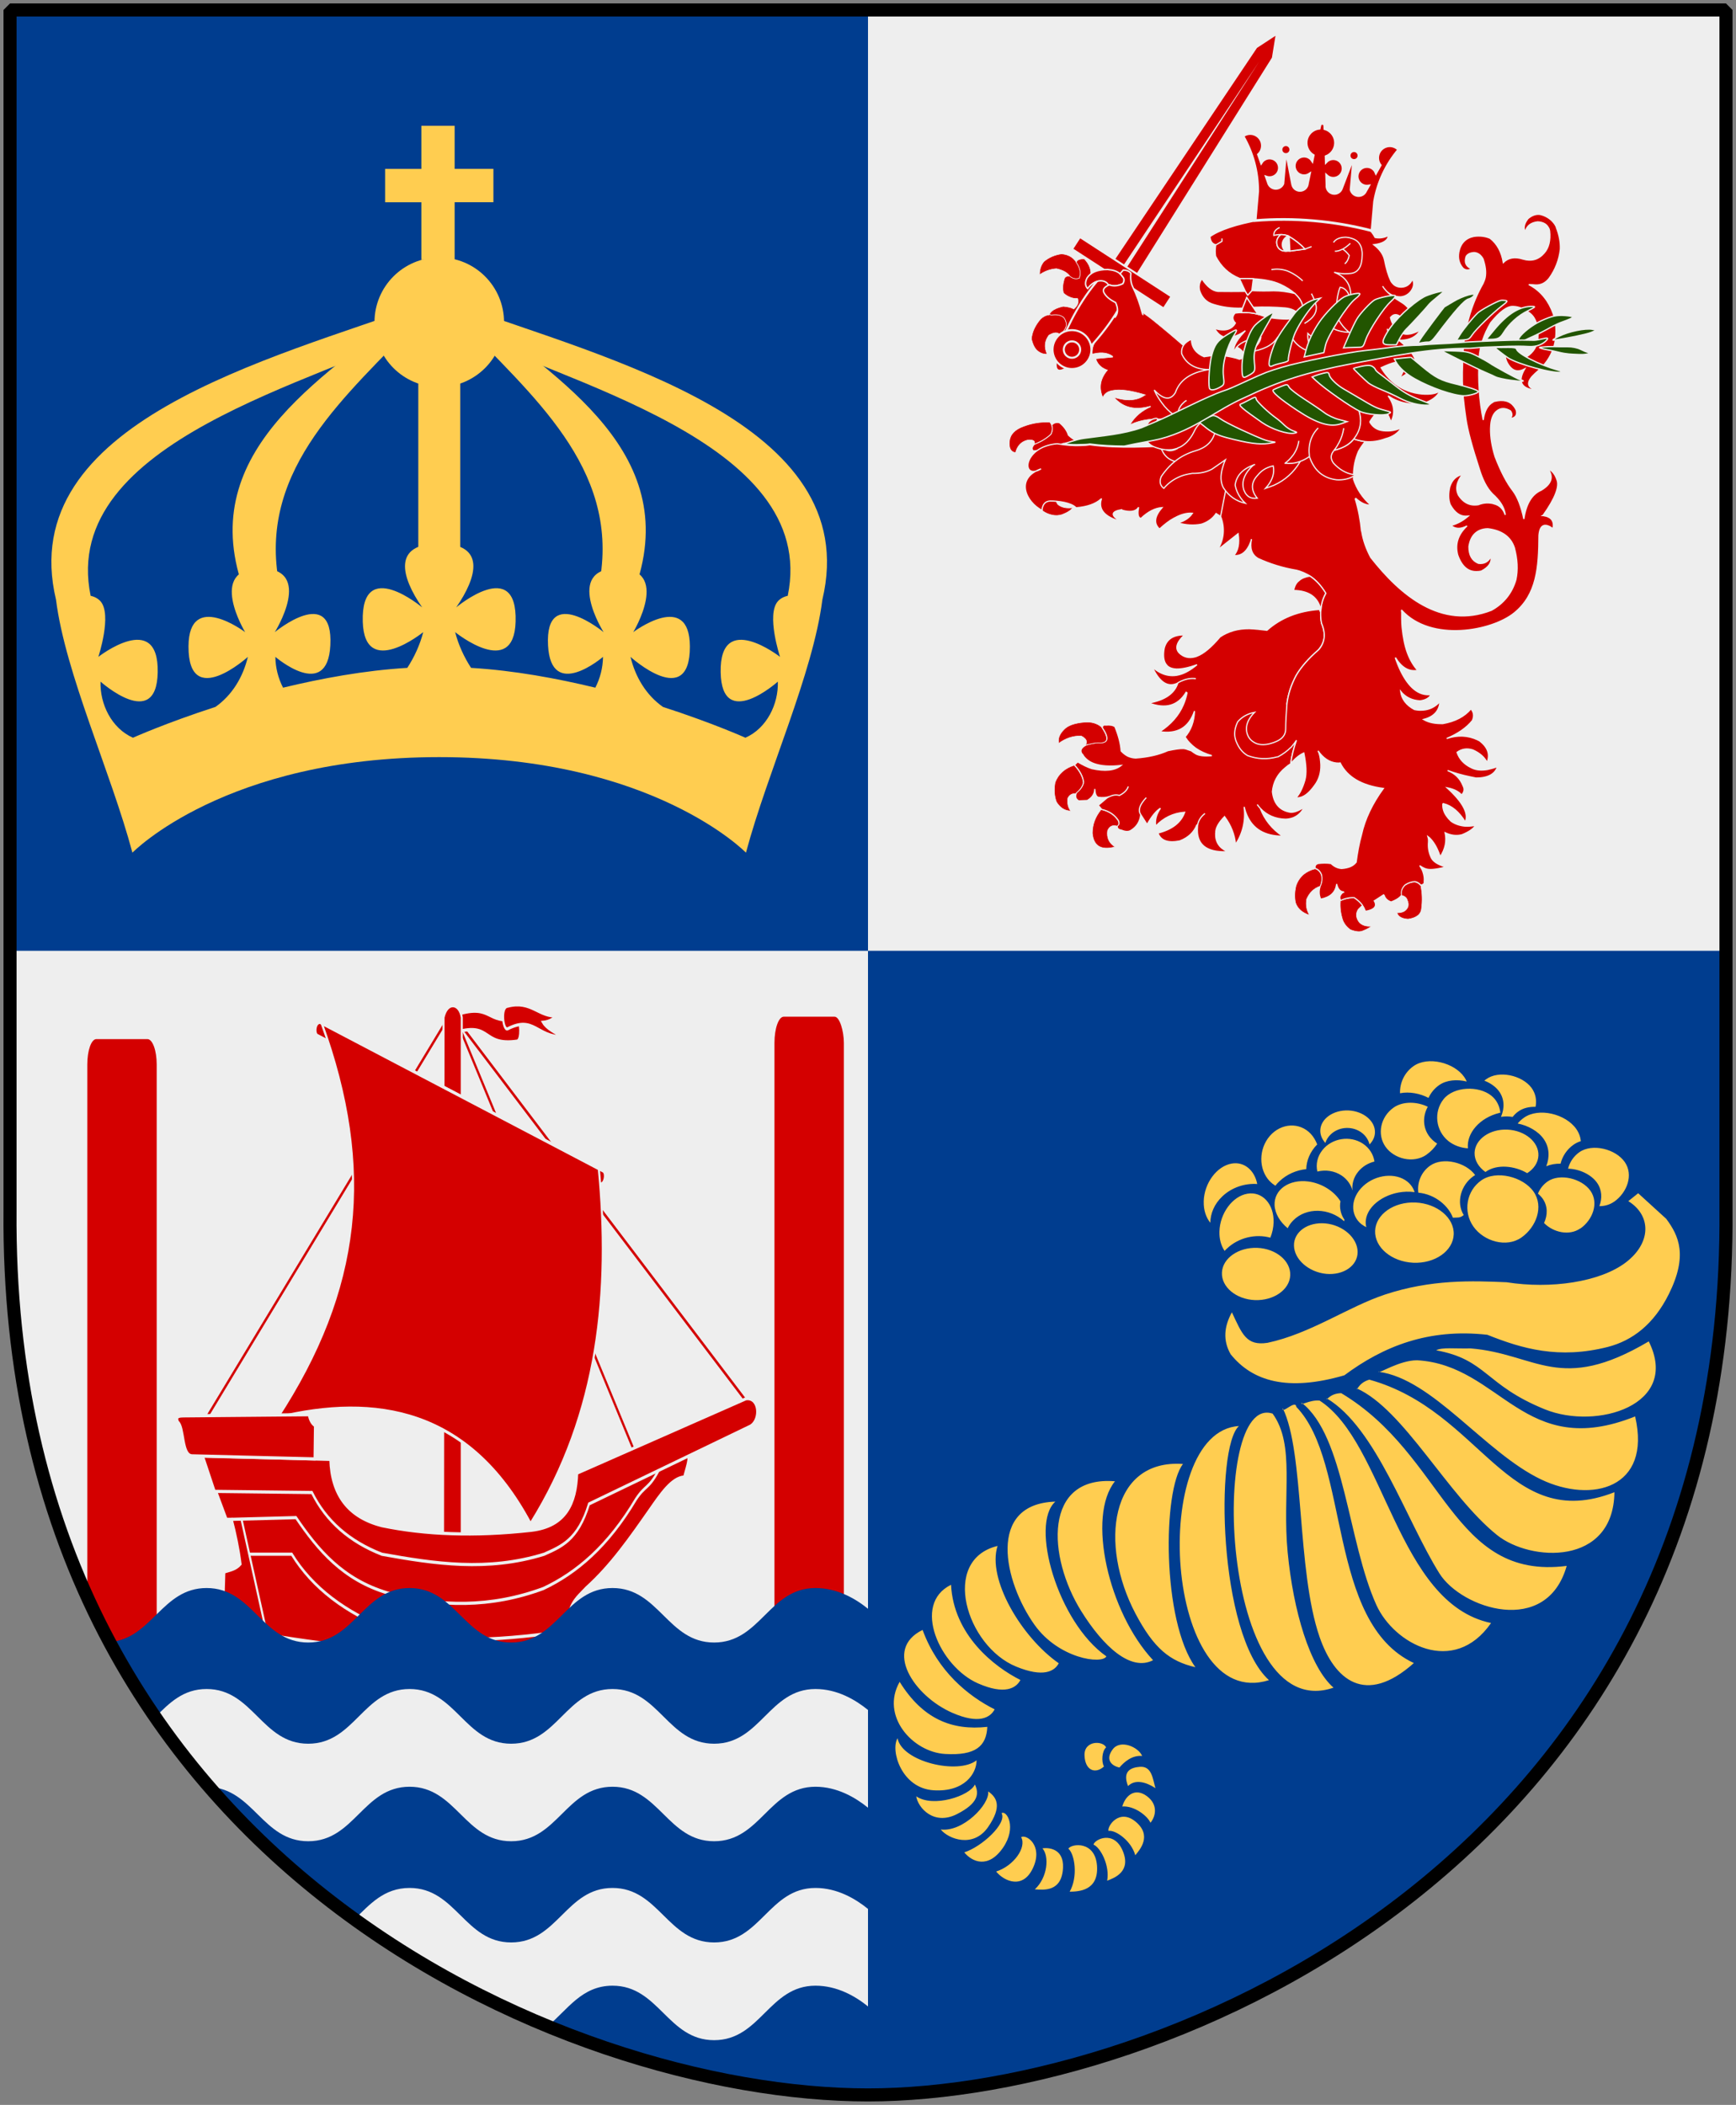
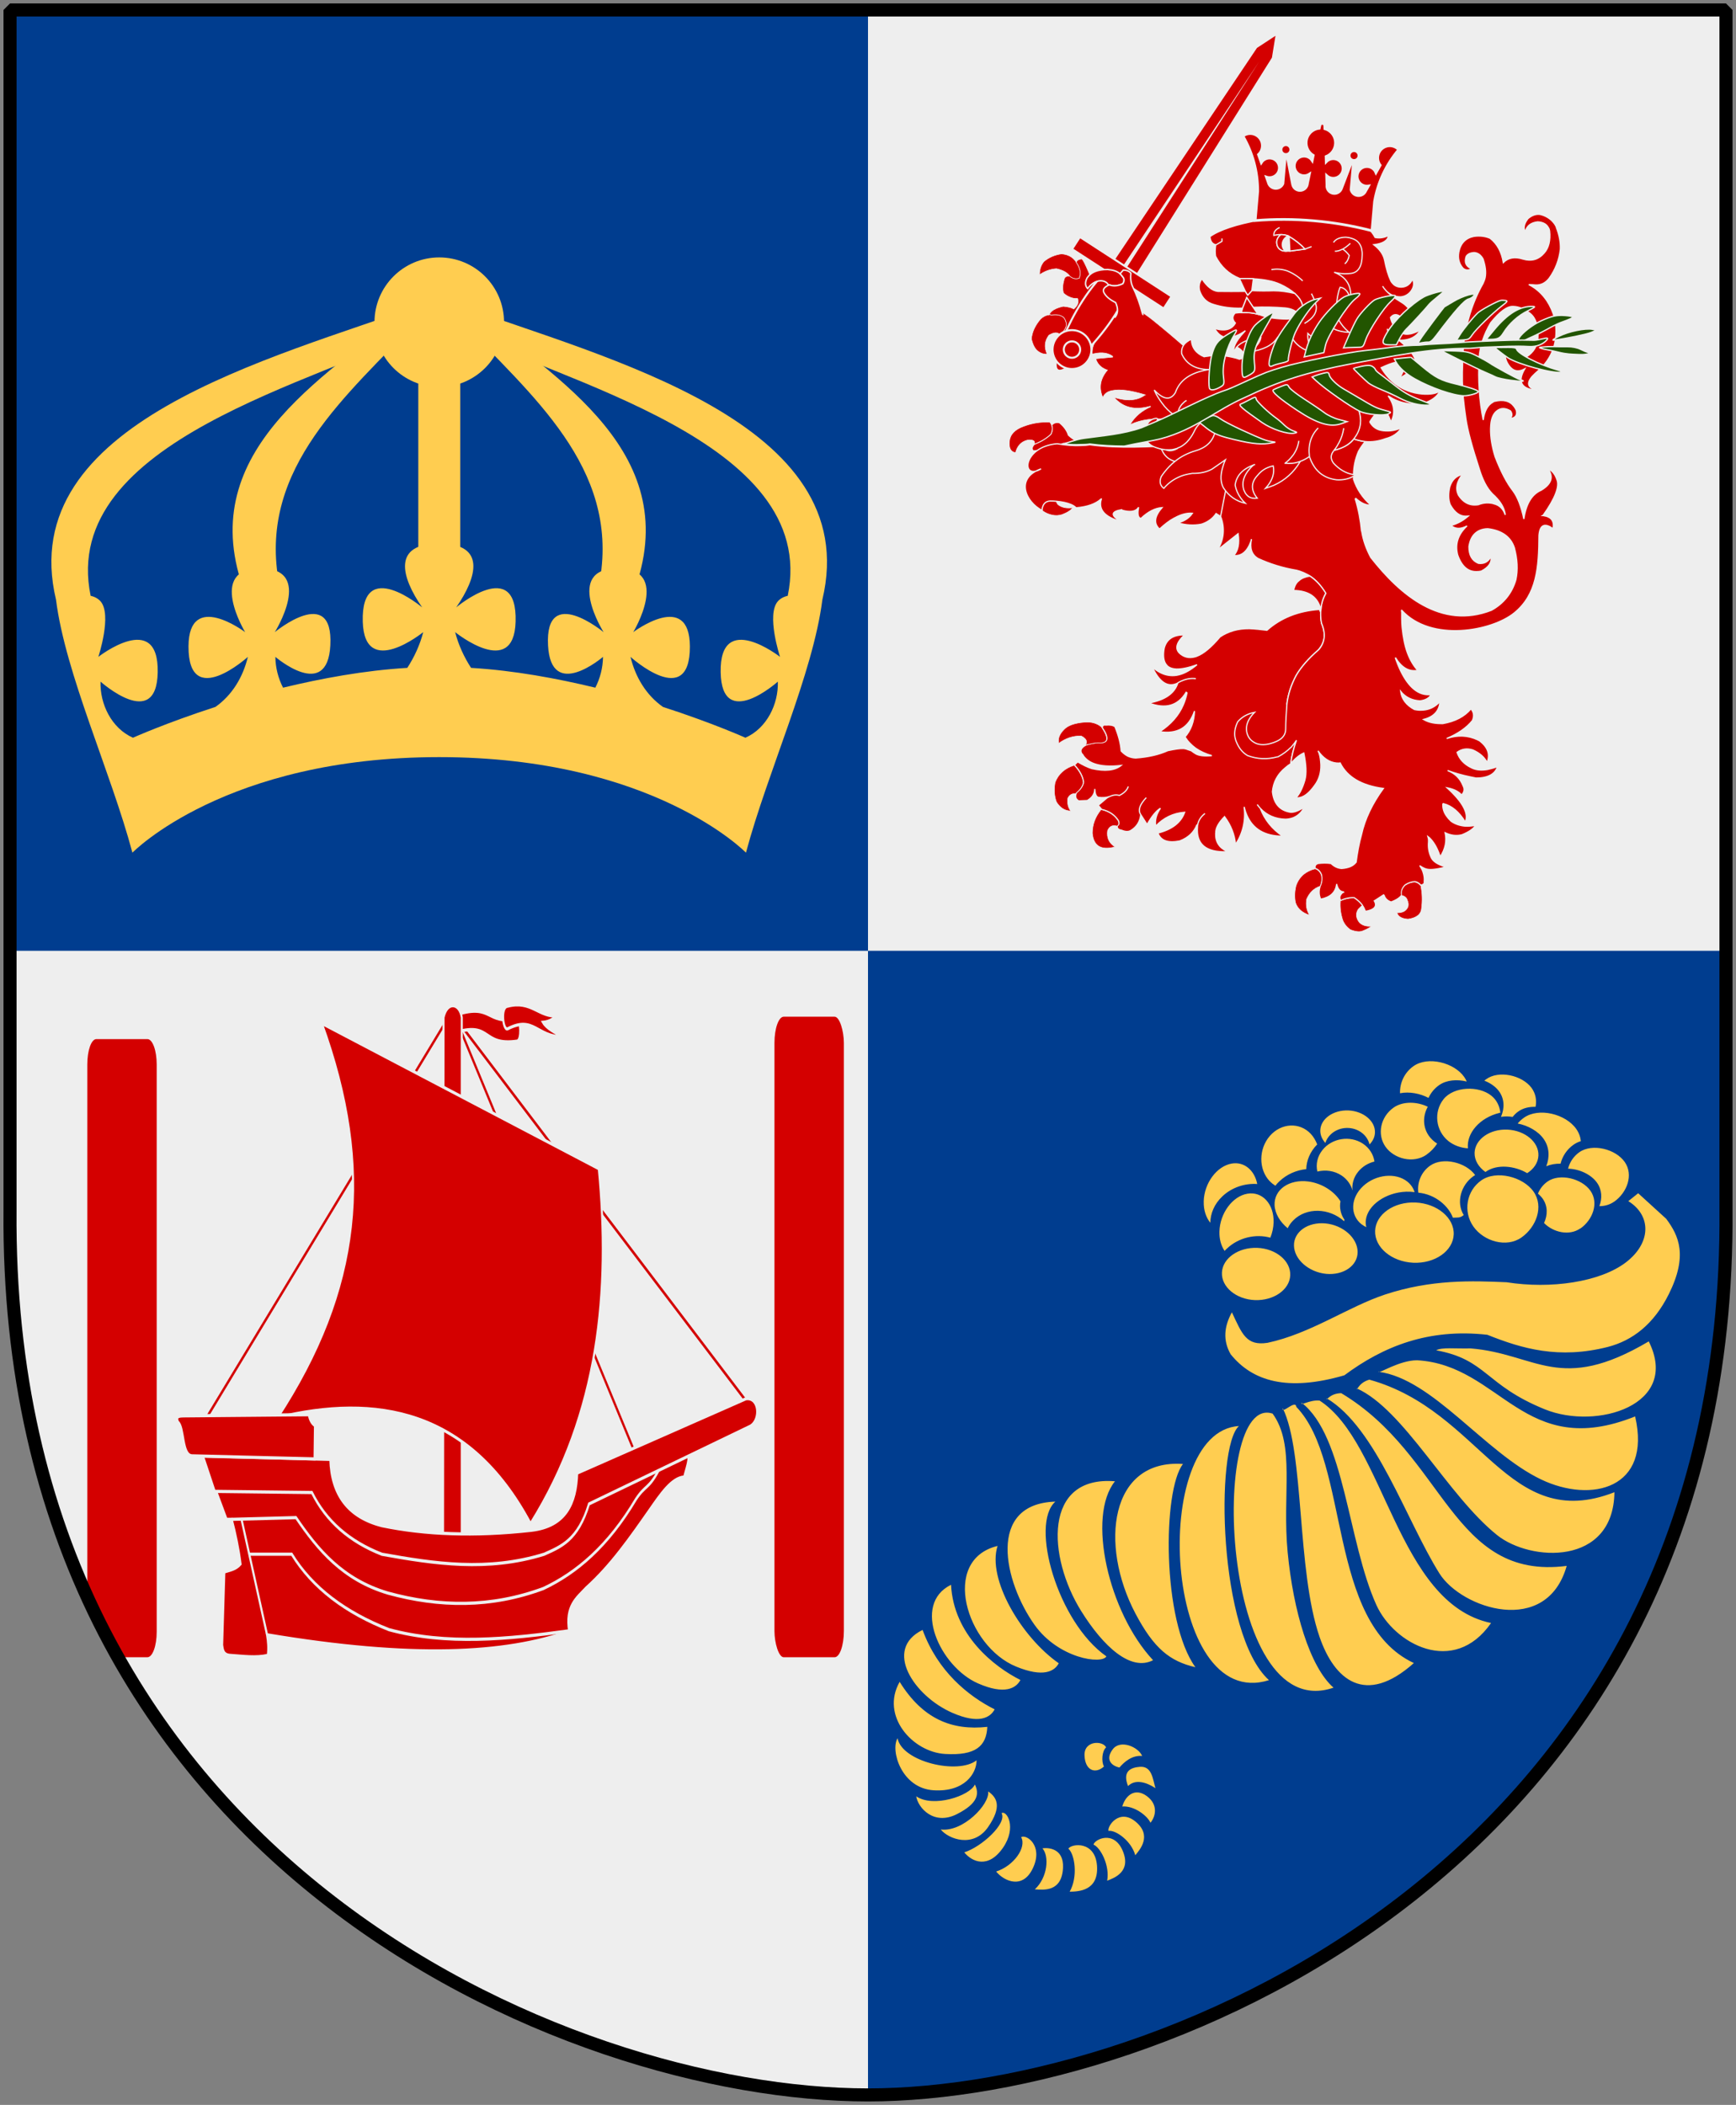
<svg xmlns="http://www.w3.org/2000/svg" version="1.0" width="251" height="304.2" id="svg4166">
  <rect width="100%" height="100%" fill="#808080" stroke="none" />
  <defs id="defs4168" />
  <path d="M 249.551,1.44 L 125.5,1.44 L 1.45,1.44 L 1.45,174.936 C 0.682,268.657 81.739,302.756 125.5,302.756 C 168.494,302.756 250.318,268.657 249.551,174.936 L 249.551,1.44 z " style="fill:#003d8f;fill-opacity:1;fill-rule:nonzero;stroke:none;stroke-width:1.888;stroke-linecap:round;stroke-linejoin:bevel;marker:none;marker-start:none;marker-mid:none;marker-end:none;stroke-miterlimit:4;stroke-dashoffset:0;stroke-opacity:1;visibility:visible;display:block" id="Shield" />
  <path d="M 125.5,1.438 C 125.5,1.438 125.5,70.067 125.5,137.406 L 249.562,137.406 L 249.562,1.438 L 125.5,1.438 z M 125.5,137.406 L 1.438,137.406 L 1.438,174.938 C 0.67,268.658 81.739,302.75 125.5,302.75 C 125.5,302.75 125.5,219.293 125.5,137.406 z " style="fill:#eeeeee;fill-opacity:1;fill-rule:nonzero;stroke:none;stroke-width:1.888;stroke-linecap:round;stroke-linejoin:bevel;marker:none;marker-start:none;marker-mid:none;marker-end:none;stroke-miterlimit:4;stroke-dashoffset:0;stroke-opacity:1;visibility:visible;display:block" id="Field-2-and-3" />
  <g transform="matrix(1.787,0,0,1.787,-111.065,64.169)" style="fill:#ffcd50" id="Kunglig-krona">
    <path d="M 113.758,11.012 C 117.127,0.115 106.466,-5.762 99.427,-11.557 L 99.427,-9.98 C 105.135,-3.94 112.222,1.874 110.698,10.949 L 113.758,11.012 z " id="path4128" />
    <path d="M 95.996,-10.422 L 99.388,-10.422 L 99.388,8.734 L 95.996,8.734 L 95.996,-10.422 z " id="rect3155" />
-     <path d="M 96.244,-25.734 L 96.244,-22.25 L 93.311,-22.25 L 93.311,-19.551 L 96.244,-19.551 L 96.244,-14.908 L 98.936,-14.908 L 98.936,-19.554 L 102.073,-19.554 L 102.073,-22.252 L 98.936,-22.252 L 98.936,-25.734 L 96.244,-25.734 z " id="path2142" />
    <path d="M 102.933,-9.85 C 102.933,-6.955 100.587,-4.609 97.692,-4.609 C 94.798,-4.609 92.451,-6.955 92.451,-9.85 C 92.451,-12.745 94.798,-15.091 97.692,-15.091 C 100.587,-15.091 102.933,-12.745 102.933,-9.85 z " id="path5109" />
    <path d="M 97.686,25.321 C 80.366,25.321 72.865,33.049 72.865,33.049 C 71.121,26.517 67.441,18.581 66.683,12.588 C 63.258,-1.768 84.145,-6.892 96.307,-11.298 L 96.307,-9.386 C 88.272,-5.051 66.884,-0.317 69.485,12.277 C 69.808,12.345 70.092,12.502 70.286,12.722 C 71.236,13.803 70.108,17.214 70.108,17.214 C 70.108,17.214 75.004,13.393 74.912,18.46 C 74.824,23.269 70.286,19.216 70.286,19.216 C 70.228,21.038 71.183,22.991 72.91,23.753 C 72.91,23.753 75.581,22.555 79.582,21.262 C 80.938,20.306 81.809,18.857 82.207,17.214 C 82.207,17.214 77.383,21.578 77.403,16.369 C 77.42,11.776 81.984,15.213 81.984,15.213 C 81.984,15.213 78.867,10.053 83.23,10.053 C 87.626,10.053 84.386,15.213 84.386,15.213 C 84.386,15.213 89.139,11.287 88.879,16.28 C 88.643,20.833 84.431,17.214 84.431,17.214 C 84.444,18.113 84.666,18.952 85.053,19.705 C 88.14,18.962 91.592,18.314 95.106,18.104 C 95.684,17.214 96.126,16.245 96.396,15.213 C 96.396,15.213 91.636,19.066 91.503,14.367 C 91.352,9.047 96.307,13.211 96.307,13.211 C 94.604,10.749 93.871,8.051 97.686,8.051 C 101.501,8.051 100.768,10.749 99.065,13.211 C 99.065,13.211 104.02,9.047 103.869,14.367 C 103.736,19.066 98.976,15.213 98.976,15.213 C 99.246,16.245 99.688,17.214 100.266,18.104 C 103.78,18.314 107.232,18.962 110.319,19.705 C 110.706,18.952 110.928,18.113 110.941,17.214 C 110.941,17.214 106.729,20.833 106.493,16.28 C 106.233,11.287 110.986,15.213 110.986,15.213 C 110.986,15.213 107.746,10.053 112.142,10.053 C 116.505,10.053 113.388,15.213 113.388,15.213 C 113.388,15.213 117.952,11.776 117.969,16.369 C 117.989,21.578 113.165,17.214 113.165,17.214 C 113.563,18.857 114.434,20.306 115.79,21.262 C 119.791,22.555 122.462,23.753 122.462,23.753 C 124.189,22.991 125.144,21.038 125.086,19.216 C 125.086,19.216 120.548,23.269 120.46,18.46 C 120.368,13.393 125.264,17.214 125.264,17.214 C 125.264,17.214 124.136,13.803 125.086,12.722 C 125.28,12.502 125.564,12.345 125.887,12.277 C 128.488,-0.317 107.1,-5.051 99.065,-9.386 L 99.065,-11.298 C 111.227,-6.892 132.114,-1.768 128.689,12.588 C 127.931,18.581 124.251,26.517 122.507,33.049 C 122.507,33.049 115.006,25.321 97.686,25.321 z " id="path2145" />
    <path d="M 81.614,11.012 C 78.245,0.115 88.906,-5.762 95.945,-11.557 L 95.945,-9.98 C 90.237,-3.94 83.151,1.874 84.674,10.949 L 81.614,11.012 z " id="path11205" />
  </g>
  <rect width="10.034" height="92.57" rx="1.342" ry="3.793" x="111.976" y="146.934" style="fill:#d40000;fill-opacity:1;fill-rule:evenodd;stroke:none;stroke-width:1;stroke-linecap:round;stroke-linejoin:round;stroke-miterlimit:4;stroke-dasharray:none;stroke-opacity:1" id="pelare-2" />
  <path d="M 13.938,150.169 C 13.194,150.169 12.625,151.807 12.625,153.835 L 12.625,229.642 C 13.991,233.049 15.462,236.331 17.031,239.5 L 21.312,239.5 C 22.056,239.5 22.656,237.863 22.656,235.834 L 22.656,153.835 C 22.656,151.807 22.056,150.169 21.312,150.169 L 13.938,150.169 z " style="fill:#d40000;fill-opacity:1;fill-rule:nonzero;stroke:none;stroke-width:1.888;stroke-linecap:round;stroke-linejoin:bevel;marker:none;marker-start:none;marker-mid:none;marker-end:none;stroke-miterlimit:4;stroke-dashoffset:0;stroke-opacity:1;visibility:visible;display:block" id="pelare-1" />
  <g transform="matrix(-0.987,0.691,-0.691,-0.987,406.729,273.041)" style="fill:#ffcd50;fill-opacity:1;stroke:none" id="cornucopia">
    <path d="M 159.567,129.702 C 159.492,130.371 158.703,131.352 158.038,131.428 C 157.889,132.332 159.73,133.636 160.71,132.131 C 161.691,130.634 160.991,129.523 159.567,129.695 L 159.567,129.702 z M 158.867,120.967 C 158.005,121.195 156.833,122.126 157.38,123.809 C 157.929,125.487 159.402,125.397 160.519,124.507 C 159.209,123.721 158.69,121.753 158.867,120.967 z M 158.552,126.114 C 157.368,126.335 156.484,125.266 155.997,124.025 C 155.627,125.114 154.82,126.446 156.046,127.185 C 157.012,127.764 158.101,127.971 158.547,126.114 L 158.552,126.114 z M 158.12,128.529 C 157.258,128.757 156.011,128.882 155.087,128.101 C 154.839,129.26 156.086,131.262 157.531,130.779 C 158.978,130.302 158.792,129.248 158.113,128.529 L 158.12,128.529 z M 179.946,134.732 C 179.836,133.242 178.035,130.634 175.11,131.724 C 172.343,132.759 172.213,133.987 172.663,135.215 C 173.382,133.828 177.973,132.938 179.946,134.74 L 179.946,134.732 z M 179.206,130.868 C 179.096,129.379 177.986,127.577 175.068,128.667 C 172.3,129.702 172.116,132.111 172.842,132.159 C 172.972,130.772 177.09,130.207 179.22,130.875 L 179.206,130.868 z M 177.391,126.791 C 177.281,125.3 176.013,123.12 173.465,124.645 C 170.966,126.135 171.843,128.412 172.569,128.453 C 172.706,127.066 175.268,126.128 177.398,126.798 L 177.391,126.791 z M 174.815,122.382 C 174.007,121.746 172.369,120.229 170.561,122.56 C 169.088,124.466 170.697,125.625 171.246,125.886 C 171.103,124.616 172.746,122.664 174.815,122.382 z M 171.56,119.759 C 170.726,119.201 168.656,117.786 167.075,120.428 C 165.526,123.037 168.081,124.362 168.718,124.072 C 168.465,123.085 169.691,120.63 171.553,119.753 L 171.56,119.759 z M 167.115,118.256 C 166.245,118.035 164.081,117.441 163.518,120.146 C 162.964,122.809 165.512,123.175 165.971,122.74 C 165.472,121.981 165.793,119.538 167.115,118.248 L 167.115,118.256 z M 162.594,118.821 C 161.731,119.049 159.567,119.594 160.251,122.092 C 160.923,124.54 163.341,123.624 163.553,123.058 C 162.773,122.679 161.991,120.511 162.594,118.821 z M 180.069,139.694 C 180.692,138.465 180.392,135.587 177.323,135.139 C 174.405,134.718 173.691,135.63 173.493,136.81 C 174.794,136.036 179.227,137.382 180.076,139.694 L 180.069,139.694 z M 177.924,146.67 C 179.459,145.994 180.993,141.494 177.938,139.073 C 175.041,136.774 172.562,137.776 171.664,139.073 C 174.478,138.899 179.096,144.054 177.917,146.67 L 177.924,146.67 z M 173.835,152.072 C 178.082,150.051 177.384,144.289 174.329,141.867 C 171.431,139.569 169.719,139.797 168.307,141.618 C 172.041,143.662 174.122,146.822 173.828,152.079 L 173.835,152.072 z M 168.006,155.598 C 173.253,156.419 173.377,149.671 170.794,145.429 C 168.972,142.432 167.383,142.323 166.382,142.833 C 168.067,145.953 169.368,150.5 167.999,155.605 L 168.006,155.598 z M 162.101,158.076 C 167.341,158.897 168.821,150.782 166.238,146.54 C 164.416,143.543 162.827,143.434 161.828,143.945 C 163.513,147.062 165.307,152.969 162.094,158.083 L 162.101,158.076 z M 154.846,158.689 C 161.458,161.277 164.84,150.996 161.321,145.545 C 159.436,142.619 157.908,142.439 156.909,142.95 C 158.785,148.064 158.177,156.191 154.846,158.696 L 154.846,158.689 z M 146.113,159.062 C 153.066,163.622 156.703,154.695 156.647,148.394 C 156.607,143.405 152.744,139.839 151.751,140.35 C 154.203,147.057 150.203,158.608 146.12,159.069 L 146.113,159.062 z M 138.858,156.958 C 145.524,162.492 150.702,154.185 151.113,146.54 C 151.381,141.53 150.422,137.168 147.428,136.76 C 148.524,144.545 144.058,155.467 138.858,156.965 L 138.858,156.958 z M 130.988,153.983 C 137.817,159.517 144.777,151.825 145.948,142.572 C 146.544,137.852 145.852,135.506 143.749,133.159 C 143.853,140.025 134.79,152.824 130.988,153.983 z M 122.877,153.86 C 132.11,159.539 150.031,130.806 137.406,126.824 C 139.235,134.83 126.679,153.432 122.877,153.86 z M 118.705,152.749 C 123.479,159.289 145.47,125.625 131.577,121.643 C 132.487,125.321 130.241,131.973 126.774,138.099 C 123.309,144.22 118.644,148.078 118.712,152.749 L 118.705,152.749 z M 117.341,152.611 C 118.239,146.739 127.137,135.72 129.46,127.584 C 130.946,122.375 129.76,117.614 121.986,118.531 C 127.761,128.564 114.444,142.558 115.917,151.789 C 115.465,152.611 117.923,152.024 117.341,152.604 L 117.341,152.611 z M 115.109,151.825 C 113.176,145.573 120.136,135.015 121.678,126.812 C 122.616,121.774 119.007,114.454 111.642,117.152 C 119.554,125.575 109.663,142.157 113.197,150.811 C 114.128,151.604 115.526,151.576 115.102,151.832 L 115.109,151.825 z M 112.341,150.54 C 109.499,144.249 112.93,133.063 113.308,125.568 C 113.553,120.594 107.149,111.962 100.278,117.558 C 112.608,124.03 104.601,136.755 110.56,150.051 C 111.792,150.88 112.697,150.21 112.334,150.54 L 112.341,150.54 z M 108.704,149.451 C 105.518,144.116 107.142,132.717 105.004,125.383 C 103.573,120.464 95.708,114.315 90.517,121.513 C 103.929,124.782 97.949,138.617 106.868,149.444 C 108.273,149.921 108.978,149.044 108.704,149.458 L 108.704,149.451 z M 105.428,149.588 C 100.579,145.187 100.537,134.339 96.846,127.812 C 93.544,121.974 86.584,119.298 83.269,127.536 C 97.284,130.82 92.921,141.805 100.832,148.057 C 102.586,149.292 105.662,149.368 105.435,149.588 L 105.428,149.588 z M 98.284,147.732 C 93.921,143.33 95.887,140.97 91.646,134.436 C 87.995,128.812 78.022,125.514 76.768,133.973 C 89.181,134.918 88.646,140.473 94.763,145.545 C 96.318,146.577 97.495,147.654 98.284,147.725 L 98.284,147.732 z M 67.63,149.258 C 68.13,149.23 68.63,149.196 69.129,149.161 C 67.828,146.117 69.773,143.441 73.638,143.308 C 77.501,143.178 82.796,145.828 86.673,149.567 C 89.935,152.065 93.859,155.047 99.504,156.737 C 103.915,158.055 109.506,158.014 114.342,160.07 C 116.643,161.208 116.245,162.658 115.745,165.521 C 117.513,164.652 118.581,163.368 118.753,161.485 C 118.472,157.316 115.731,153.874 109.025,151.59 C 103.175,151.756 97.497,150.417 92.181,145.732 C 89.716,141.964 86.845,138.389 81.153,136.237 C 78.322,135.188 75.13,135.284 71.527,137.244 C 67.006,139.707 66.541,142.287 66.617,144.814 C 66.945,146.291 67.281,147.774 67.616,149.258" id="path2509" />
    <path d="M 94.51,157.91 C 96.565,159.498 97.263,162.084 96.059,163.672 C 94.859,165.251 92.195,165.251 90.133,163.665 C 88.078,162.077 87.378,159.491 88.585,157.903 C 89.784,156.324 92.448,156.324 94.51,157.91 z M 103.84,162.815 C 105.435,164.189 105.984,166.431 105.046,167.812 C 104.113,169.185 102.039,169.178 100.429,167.812 C 98.826,166.438 98.284,164.197 99.222,162.815 C 100.155,161.443 102.23,161.45 103.84,162.815 z M 112.643,165.135 C 114.437,166.5 115.047,168.736 113.992,170.109 C 112.945,171.476 110.621,171.469 108.82,170.109 C 107.026,168.743 106.416,166.507 107.471,165.135 C 108.518,163.769 110.84,163.774 112.643,165.135 z M 82.145,152.943 C 84.323,152.943 86.105,155.144 86.105,157.338 C 86.105,159.524 84.33,161.319 82.145,161.319 C 79.967,161.319 77.789,158.807 77.789,156.613 C 77.789,154.42 79.967,152.943 82.145,152.943 z M 85.756,167.611 C 87.68,167.611 89.256,169.42 89.256,171.227 C 89.256,173.029 87.687,174.505 85.756,174.505 C 84.392,174.505 83.029,173.477 82.35,172.234 C 83.474,171.69 84.241,170.593 84.241,169.323 C 84.241,168.867 84.146,168.404 83.96,167.97 C 84.516,167.743 85.132,167.618 85.756,167.618 L 85.756,167.611 z M 75.843,166.21 C 74.904,166.784 74.247,167.729 74.282,168.874 C 74.301,169.558 74.569,170.275 74.994,170.909 C 74.911,170.916 74.829,170.923 74.746,170.923 C 72.863,170.979 70.911,168.86 70.85,166.963 C 70.829,166.115 71.178,165.369 71.76,164.809 C 72.384,165.279 73.103,165.562 73.815,165.541 C 74.124,165.535 74.419,165.486 74.706,165.396 C 75.048,165.728 75.432,166.004 75.843,166.203 L 75.843,166.21 z M 74.796,158.235 C 73.836,158.876 73.172,159.869 73.172,161.084 C 73.172,162.236 73.775,163.478 74.664,164.403 C 74.336,164.493 73.994,164.541 73.638,164.541 C 71.458,164.541 69.28,162.029 69.28,159.835 C 69.28,159.282 69.417,158.772 69.664,158.323 C 69.98,158.42 70.301,158.475 70.624,158.475 C 71.609,158.475 72.521,158.109 73.212,157.504 C 73.7,157.862 74.24,158.117 74.789,158.235 L 74.796,158.235 z M 84.146,175.477 C 83.46,176.519 82.282,177.21 80.947,177.21 C 78.836,177.21 76.719,174.774 76.719,172.649 C 76.719,172.442 76.74,172.234 76.782,172.034 C 77.577,172.938 78.659,173.58 79.741,173.58 C 80.439,173.58 81.097,173.394 81.666,173.055 C 82.207,174.097 83.118,175.016 84.139,175.47 L 84.146,175.477 z M 87.514,159.61 C 87.144,161.008 87.592,163.085 89.188,164.444 C 88.62,165.535 87.475,166.286 86.159,166.286 C 84.29,166.286 82.419,164.147 82.392,162.264 C 82.475,162.271 82.555,162.271 82.638,162.271 C 84.448,162.271 86.161,160.922 86.265,159.122 C 86.857,159.067 87.038,159.315 87.514,159.61 z M 81.261,165.389 C 81.926,165.913 82.447,166.645 82.687,167.459 C 83.227,169.351 82.145,171.345 80.269,171.896 C 78.392,172.442 75.885,170.835 75.336,168.943 C 75.103,168.143 75.248,167.35 75.623,166.659 C 75.658,166.673 75.692,166.687 75.734,166.701 C 77.987,167.584 80.37,166.984 81.261,165.389 z M 70.575,150.085 C 71.206,150.085 71.809,150.298 72.316,150.659 C 71.501,151.217 70.939,152.072 70.939,153.107 C 70.939,154.344 71.734,155.702 72.816,156.495 C 72.213,157.02 71.425,157.338 70.569,157.338 C 68.677,157.338 66.787,155.163 66.787,153.259 C 66.787,151.362 68.672,150.079 70.569,150.079 L 70.575,150.085 z M 75.72,149.783 C 77.316,149.783 78.652,151.224 78.918,152.81 C 78.022,153.328 77.377,154.199 77.377,155.282 C 77.377,155.557 77.419,155.84 77.495,156.115 C 76.988,156.447 76.377,156.647 75.72,156.647 C 73.933,156.647 72.137,154.584 72.137,152.784 C 72.137,150.982 73.926,149.769 75.72,149.769 L 75.72,149.783 z M 81.167,161.851 C 81.509,162.796 81.447,163.781 80.905,164.506 C 79.925,165.79 77.761,165.79 76.09,164.506 C 74.419,163.216 73.85,161.112 74.829,159.828 C 75.35,159.145 76.2,158.828 77.145,158.869 C 77.871,160.476 79.487,161.856 81.103,161.856 C 81.124,161.856 81.146,161.856 81.167,161.856 L 81.167,161.851 z M 94.906,175.726 C 94.982,176.312 94.866,176.885 94.524,177.333 C 93.688,178.43 91.838,178.43 90.4,177.333 C 88.969,176.229 88.481,174.429 89.325,173.325 C 89.645,172.903 90.119,172.642 90.668,172.545 C 90.489,173 90.442,173.532 90.579,174.064 C 90.934,175.47 92.386,176.429 93.81,176.196 C 94.23,176.134 94.607,175.961 94.913,175.726 L 94.906,175.726 z M 97.662,173.47 C 97.332,174.284 96.641,174.947 95.689,175.229 C 93.928,175.754 91.941,174.795 91.262,173.069 C 90.92,172.186 90.982,171.276 91.359,170.524 C 92.092,170.806 92.914,170.868 93.695,170.633 C 94.51,170.393 95.14,169.861 95.51,169.192 C 95.264,169.876 95.257,170.654 95.552,171.414 C 95.929,172.373 96.716,173.097 97.647,173.463 L 97.662,173.47 z M 96.95,165.258 C 97.456,166.97 96.209,168.605 94.161,168.888 C 92.113,169.171 90.022,168.012 89.509,166.293 C 89.353,165.762 89.365,165.239 89.516,164.755 C 89.749,164.968 90.008,165.175 90.303,165.369 C 92.358,166.708 95.024,166.714 96.229,165.369 C 96.429,165.149 96.579,164.9 96.674,164.631 C 96.785,164.824 96.874,165.03 96.942,165.251 L 96.95,165.258 z M 111.417,174.311 C 110.107,176.077 107.703,176.885 106.06,176.106 C 104.422,175.332 104.148,173.256 105.456,171.49 C 105.834,170.979 106.312,170.543 106.833,170.206 C 107.983,171.607 109.937,172.414 111.861,172.124 C 111.985,172.11 112.115,172.083 112.238,172.055 C 112.231,172.779 111.964,173.573 111.417,174.311 z M 104.476,169.937 C 104.799,171.075 104.723,172.241 104.183,173.104 C 103.175,174.684 100.95,174.684 99.222,173.104 C 98.01,171.986 97.36,170.372 97.435,168.957 C 97.982,168.425 98.312,167.68 98.312,166.866 C 98.352,166.825 98.401,166.784 98.449,166.749 C 98.998,169.116 101.216,170.723 103.387,170.329 C 103.778,170.261 104.141,170.13 104.471,169.944 L 104.476,169.937 z M 110.889,178.354 C 109.588,180.121 107.177,180.921 105.532,180.149 C 104.155,179.501 103.745,177.92 104.429,176.381 C 105.579,177.319 107.163,177.803 108.716,177.568 C 110.012,177.376 111.059,176.713 111.705,175.802 C 111.766,176.602 111.512,177.513 110.889,178.347 L 110.889,178.354 z M 103.012,175.816 C 103.292,177.748 101.888,179.736 99.88,180.239 C 97.874,180.735 95.997,179.569 95.715,177.63 C 95.647,177.134 95.689,176.63 95.811,176.146 C 96.997,175.925 97.97,175.312 98.586,174.47 C 99.62,175.049 100.86,175.312 102.093,175.118 C 102.326,175.085 102.552,175.035 102.765,174.966 C 102.873,175.229 102.963,175.512 103.005,175.816 L 103.012,175.816 z " id="path2511" />
  </g>
  <g transform="matrix(0.196,0,0,0.304,11.21,75.577)" id="Skepp">
    <path d="M 494.851,418.83 L 275.759,232.794 L 90.492,430.362" style="fill:none;fill-rule:evenodd;stroke:#d40000;stroke-width:1.522;stroke-linecap:butt;stroke-linejoin:miter;stroke-miterlimit:4;stroke-dasharray:none;stroke-opacity:1" id="path7218" />
    <path d="M 412.596,444.199 L 277.297,232.794" style="fill:none;fill-rule:evenodd;stroke:#d40000;stroke-width:1.522;stroke-linecap:butt;stroke-linejoin:miter;stroke-miterlimit:4;stroke-dasharray:none;stroke-opacity:1" id="path7220" />
    <path d="M 279.603,242.019 C 305.972,237.244 298.136,248.817 324.382,246.343 C 327.551,245.644 327.107,236.483 324.19,235.869 C 301.2,238.384 305.984,228.529 280.372,233.563 L 279.603,242.019 z " style="fill:#d40000;fill-opacity:1;fill-rule:evenodd;stroke:#eeeeee;stroke-width:1.522;stroke-linecap:butt;stroke-linejoin:miter;stroke-miterlimit:4;stroke-dasharray:none;stroke-opacity:1" id="path7226" />
    <path d="M 283.447,235.101 L 283.447,485.711 L 269.609,484.942 L 269.994,235.004 C 272.761,227.198 281.8,228.036 283.447,235.101 z " style="fill:#d40000;fill-opacity:1;fill-rule:evenodd;stroke:#eeeeee;stroke-width:1.522;stroke-linecap:butt;stroke-linejoin:miter;stroke-miterlimit:4;stroke-dasharray:none;stroke-opacity:1" id="path7216" />
-     <path d="M 387.996,308.131 L 178.897,237.407 C 175.547,237.305 174.479,241.941 176.591,243.557 L 385.69,314.281 C 388.646,314.562 390.277,309.726 387.996,308.131 z " style="fill:#d40000;fill-opacity:1;fill-rule:evenodd;stroke:#eeeeee;stroke-width:1.522;stroke-linecap:butt;stroke-linejoin:miter;stroke-miterlimit:4;stroke-dasharray:none;stroke-opacity:1" id="path7222" />
    <path d="M 334.184,475.718 C 288.936,421.12 219.667,414.146 147.379,425.365 C 209.256,364.32 219.085,307.286 180.147,237.887 L 384.536,306.978 C 393.101,364.736 384.99,423.221 334.184,475.718 z " style="fill:#d40000;fill-opacity:1;fill-rule:evenodd;stroke:#eeeeee;stroke-width:1.522;stroke-linecap:butt;stroke-linejoin:miter;stroke-miterlimit:4;stroke-dasharray:none;stroke-opacity:1" id="path7224" />
    <path d="M 358.015,244.326 C 338.823,244.372 336.671,234.045 317.271,240.482 C 313.81,241.418 311.903,230.056 317.271,229.719 C 334.681,226.711 340.362,235.133 354.171,234.332 C 351.006,235.598 348.272,237.111 343.409,237.407 C 346.023,240.233 352.185,242.241 358.015,244.326 z " style="fill:#d40000;fill-opacity:1;fill-rule:evenodd;stroke:#eeeeee;stroke-width:1.522;stroke-linecap:butt;stroke-linejoin:miter;stroke-miterlimit:4;stroke-dasharray:none;stroke-opacity:1" id="path7228" />
    <g id="g2038">
      <path d="M 446.942,444.314 C 453.639,441.005 449.818,448.01 447.486,453.555 C 438.133,454.025 430.058,461.801 421.938,469.319 C 407.624,482.506 393.386,495.744 375.189,506.283 C 368.16,511.145 359.626,514.944 362.687,526.939 C 315.981,537.785 246.596,540.161 139.817,528.57 C 140.585,531.685 141.032,534.88 140.361,538.355 C 131.639,539.653 122.044,538.767 112.638,538.355 C 107.526,538.163 107.192,535.767 106.659,533.462 L 108.289,498.673 C 112.428,497.785 116.789,497.454 120.248,494.868 C 118.857,487.801 116.564,480.735 113.725,473.668 L 109.92,473.668 L 101.766,459.535 L 105.028,455.186 L 178.955,454.643 L 197.437,473.668 L 228.422,482.909 L 336.595,483.453 C 336.595,483.453 365.948,476.386 367.036,474.212 C 368.123,472.037 376.276,457.904 376.276,457.904 L 446.942,438.335 L 446.942,444.314 z " style="fill:#d40000;fill-opacity:1;fill-rule:evenodd;stroke:#eeeeee;stroke-width:1.522;stroke-linecap:butt;stroke-linejoin:miter;stroke-miterlimit:4;stroke-dasharray:none;stroke-opacity:1" id="path2770" />
      <path d="M 493.071,416.35 C 502.778,415.314 504.124,426.326 496.332,429.396 L 377.287,466.36 C 369.115,483.693 356.526,486.675 344.128,490.277 C 302.421,498.579 263.404,494.773 224.54,490.277 C 200.675,484.268 183.356,474.543 172.899,460.924 L 101.146,460.38 L 92.449,443.529 L 186.489,445.16 C 187.181,461.933 199.569,472.597 224.54,476.688 C 256.247,480.913 292.674,481.883 334.888,478.862 C 360.483,476.879 367.872,465.925 368.59,451.683 L 493.071,416.35 z " style="fill:#d40000;fill-opacity:1;fill-rule:evenodd;stroke:#eeeeee;stroke-width:1.522;stroke-linecap:butt;stroke-linejoin:miter;stroke-miterlimit:4;stroke-dasharray:none;stroke-opacity:1" id="path1883" />
      <path d="M 113.725,473.668 L 161.153,472.853 C 177.292,488.179 195.659,502.344 228.965,508.729 C 267.028,515.463 305.237,515.753 343.661,506.555 C 368.192,499.095 391.329,486.442 411.881,464.155 C 419.051,457.157 421.169,459.448 428.732,450.294" style="fill:none;fill-rule:evenodd;stroke:#eeeeee;stroke-width:1.522;stroke-linecap:butt;stroke-linejoin:miter;stroke-miterlimit:4;stroke-dasharray:none;stroke-opacity:1" id="path4544" />
      <path d="M 139.849,528.666 L 120.792,473.124" style="fill:none;fill-rule:evenodd;stroke:#eeeeee;stroke-width:1.522;stroke-linecap:butt;stroke-linejoin:miter;stroke-miterlimit:4;stroke-dasharray:none;stroke-opacity:1" id="path5431" />
      <path d="M 127.043,490.247 L 158.027,490.247 C 173.351,506.316 197.79,518.026 229.781,526.124 C 272.276,533.534 317.337,530.678 362.687,526.667" style="fill:none;fill-rule:evenodd;stroke:#eeeeee;stroke-width:1.522;stroke-linecap:butt;stroke-linejoin:miter;stroke-miterlimit:4;stroke-dasharray:none;stroke-opacity:1" id="path5433" />
      <path d="M 174.854,444.947 L 175.15,429.094 C 172.559,428.003 171.32,426.101 170.53,423.93 L 77.849,424.474 C 72.137,424.483 73.471,426.058 74.044,427.463 C 78.966,429.708 76.772,443.783 84.915,443.499 L 174.854,444.947 z " style="fill:#d40000;fill-opacity:1;fill-rule:evenodd;stroke:#eeeeee;stroke-width:1.522;stroke-linecap:butt;stroke-linejoin:miter;stroke-miterlimit:4;stroke-dasharray:none;stroke-opacity:1" id="path5435" />
    </g>
  </g>
-   <path d="M 29.875,229.5 C 23.386,229.5 21.996,236.827 15.844,237.312 C 17.874,241.104 20.079,244.731 22.438,248.156 C 24.469,246.146 26.45,244.094 29.875,244.094 C 36.585,244.094 37.853,252 44.562,252 C 51.272,252 52.509,244.094 59.219,244.094 C 65.929,244.094 67.196,252 73.906,252 C 80.616,252 81.853,244.094 88.562,244.094 C 95.272,244.094 96.54,252 103.25,252 C 109.96,252 111.196,244.094 117.906,244.094 C 121.046,244.094 123.693,245.655 125.5,247.125 C 125.5,243.009 125.5,237.415 125.5,232.5 C 123.693,231.032 121.046,229.5 117.906,229.5 C 111.196,229.5 109.96,237.375 103.25,237.375 C 96.54,237.375 95.272,229.5 88.562,229.5 C 81.853,229.5 80.616,237.375 73.906,237.375 C 67.196,237.375 65.929,229.5 59.219,229.5 C 52.509,229.5 51.272,237.375 44.562,237.375 C 37.853,237.375 36.585,229.5 29.875,229.5 z M 59.219,258.219 C 52.509,258.219 51.272,266.094 44.562,266.094 C 37.982,266.094 36.629,258.541 30.25,258.25 C 36.637,265.62 43.744,271.968 51.25,277.375 C 53.466,275.221 55.511,272.844 59.219,272.844 C 65.929,272.844 67.196,280.719 73.906,280.719 C 80.616,280.719 81.853,272.844 88.562,272.844 C 95.272,272.844 96.54,280.719 103.25,280.719 C 109.96,280.719 111.196,272.844 117.906,272.844 C 121.046,272.844 123.693,274.405 125.5,275.875 C 125.5,273.674 125.5,264.482 125.5,261.25 C 123.693,259.782 121.046,258.219 117.906,258.219 C 111.196,258.219 109.96,266.094 103.25,266.094 C 96.54,266.094 95.272,258.219 88.562,258.219 C 81.853,258.219 80.616,266.094 73.906,266.094 C 67.196,266.094 65.929,258.219 59.219,258.219 z M 88.562,286.969 C 84.083,286.969 82.049,290.48 79.188,292.812 C 91.688,297.953 104.083,300.972 115.062,302.156 C 115.903,301.816 116.831,301.594 117.906,301.594 C 119.599,301.594 121.15,302.043 122.5,302.688 C 123.508,302.721 124.528,302.75 125.5,302.75 C 125.5,302.75 125.5,290.927 125.5,289.969 C 123.693,288.501 121.046,286.969 117.906,286.969 C 111.196,286.969 109.96,294.844 103.25,294.844 C 96.54,294.844 95.272,286.969 88.562,286.969 z " style="fill:#003d8f;fill-opacity:1;fill-rule:evenodd;stroke:none;stroke-width:1.051px;stroke-linecap:butt;stroke-linejoin:miter;stroke-opacity:1" id="Vagskuren-stam-x4" />
  <g transform="matrix(1.203,0,0,1.203,76.036,-432.884)" id="lion-etc">
    <g transform="matrix(-0.405,0,0,0.405,190.073,281.623)" style="fill:#d40000;stroke:#eeeeee;stroke-width:0.436" id="Lion">
      <g transform="matrix(-0.32,0.185,0.185,0.32,103.234,329.658)" id="Tass">
        <g id="g3099">
          <path d="M -568.032,137.076 C -572.164,140.237 -575.34,144.394 -577.224,149.43 C -577.839,153.144 -577.064,156.751 -574.912,160.393 C -572.835,155.868 -569.789,152.198 -565.612,149.395 C -560.581,147.793 -556.51,147.679 -553.253,149.205 C -553.092,149.218 -552.858,149.306 -552.784,149.383 C -549.898,149.746 -547.617,148.856 -545.868,146.79 L -545.941,146.713 C -546.734,142.466 -549.499,139.274 -554.385,136.984 L -554.311,137.061 C -554.546,136.972 -554.619,136.895 -554.766,136.742 C -558.947,134.719 -563.34,134.809 -568.032,137.076 z " id="path3439" />
          <path d="M -552.066,183.571 L -551.975,184.288 C -554.151,185.754 -555.592,187.985 -556.431,190.689 C -557.679,197.477 -557.129,203.338 -554.781,208.272 C -552.282,210.876 -550.02,212.61 -547.835,213.487 C -544.228,214.756 -540.788,214.451 -537.749,212.484 C -542.756,208.978 -544.81,204.351 -544.158,198.653 C -541.977,194.703 -539.612,192.968 -536.841,193.677 C -534.025,187.435 -535.287,183.009 -540.788,180.389 C -543.895,179.796 -547.083,180.83 -550.44,183.554 C -551.288,183.915 -551.859,183.942 -552.066,183.571 z " id="path3441" />
        </g>
-         <path d="M -552.267,132.714 C -554.013,134.044 -554.725,135.423 -554.379,136.833 C -554.379,136.833 -554.281,136.925 -554.369,136.989 C -549.484,139.279 -546.722,142.457 -545.93,146.704 L -545.861,146.776 C -547.61,148.842 -549.906,149.735 -552.793,149.373 C -552.866,149.296 -553.071,149.218 -553.232,149.206 C -555.601,150.16 -556.523,151.718 -555.988,153.674 C -554.947,157.87 -553.324,161.125 -550.884,163.512 C -548.891,163.877 -547.11,164.022 -545.383,163.799 C -543.011,163.626 -540.885,162.857 -538.971,161.584 C -536.489,163.548 -535.969,166.413 -537.344,170.424 C -539.863,170.444 -542.736,171.369 -545.805,172.837 C -548.928,175.65 -550.869,178.264 -551.869,180.956 C -552.245,182.275 -552.423,183.197 -552.056,183.58 C -551.849,183.951 -551.302,183.908 -550.454,183.547 C -547.097,180.824 -543.909,179.79 -540.802,180.383 C -535.3,183.003 -534.039,187.437 -536.856,193.68 C -536.098,196.647 -534.298,198.337 -531.587,198.828 C -527.986,198.536 -525.303,197.628 -523.508,195.92 C -523.246,191.682 -524.005,188.054 -525.495,185.101 C -521.608,186.818 -519.255,189.269 -518.511,192.377 C -513.098,191.017 -510.059,188.127 -509.388,183.85 C -509.46,187.818 -508.535,191.299 -506.4,194.301 C -506.035,193.903 -505.662,193.515 -505.224,193.194 C -500.496,188.943 -495.923,187.155 -491.426,187.641 L -491.002,188.227 L -502.091,196.117 C -498.755,199.281 -494.562,200.374 -489.426,199.347 C -491.046,208.236 -488.512,215.26 -481.625,220.257 C -482.089,217.596 -481.192,214.964 -479.019,212.717 C -478.829,212.448 -478.546,212.256 -478.445,212.051 C -478.269,211.923 -478.1,211.798 -477.924,211.67 C -477.924,211.67 -477.82,211.593 -477.733,211.529 C -473.355,207.535 -465.156,204.139 -453.35,201.352 L -453.171,201.344 L -453.281,201.424 C -456.343,208.499 -463.118,213.223 -473.827,215.598 C -463.636,219.216 -454.114,216.391 -445.159,207.212 L -444.709,207.535 C -449.225,213.718 -451.659,220.349 -451.807,227.505 C -451.821,227.646 -451.86,227.78 -451.874,227.921 L -451.723,227.933 C -451.548,227.804 -451.524,227.664 -451.436,227.6 L -451.354,227.54 C -445.979,220.074 -438.135,214.083 -427.917,209.329 C -436.452,217.547 -441.005,223.856 -441.617,228.351 C -442.046,231.015 -441.007,233.001 -438.468,234.402 C -432.88,225.604 -422.926,224.588 -408.262,222.445 L -408.275,222.577 L -407.924,223.38 C -417.567,228.887 -421.601,229.101 -419.946,232.847 C -418.909,232.216 -417.983,229.128 -416.96,228.638 C -409.419,224.673 -402.131,225.13 -395.146,225.097 C -398.348,230.316 -403.374,227.897 -413.018,229.359 C -407.047,232.158 -402.118,238.53 -395.549,236.975 C -380.813,229.727 -373.452,228.189 -378.173,218.234 L -373.906,184.022 C -349.354,173.038 -389.001,169.101 -397.968,163.054 C -403.026,161.674 -408.264,160.435 -413.336,159.196 C -434.105,154.201 -455.584,149.866 -477.885,146.386 C -487.643,144.931 -497.737,144.651 -508.218,145.552 C -508.379,145.54 -508.561,145.526 -508.722,145.514 C -512.297,148.789 -517.228,150.048 -523.483,149.286 C -527.735,147.967 -531.532,146.315 -534.953,143.996 C -536.172,143.193 -537.407,142.402 -538.523,141.394 C -540.534,136.344 -544.47,132.983 -550.158,131.412 C -550.972,131.847 -551.685,132.271 -552.267,132.714 z " id="path3435" />
+         <path d="M -552.267,132.714 C -554.013,134.044 -554.725,135.423 -554.379,136.833 C -554.379,136.833 -554.281,136.925 -554.369,136.989 C -549.484,139.279 -546.722,142.457 -545.93,146.704 L -545.861,146.776 C -547.61,148.842 -549.906,149.735 -552.793,149.373 C -552.866,149.296 -553.071,149.218 -553.232,149.206 C -555.601,150.16 -556.523,151.718 -555.988,153.674 C -554.947,157.87 -553.324,161.125 -550.884,163.512 C -548.891,163.877 -547.11,164.022 -545.383,163.799 C -543.011,163.626 -540.885,162.857 -538.971,161.584 C -536.489,163.548 -535.969,166.413 -537.344,170.424 C -539.863,170.444 -542.736,171.369 -545.805,172.837 C -548.928,175.65 -550.869,178.264 -551.869,180.956 C -552.245,182.275 -552.423,183.197 -552.056,183.58 C -551.849,183.951 -551.302,183.908 -550.454,183.547 C -547.097,180.824 -543.909,179.79 -540.802,180.383 C -535.3,183.003 -534.039,187.437 -536.856,193.68 C -536.098,196.647 -534.298,198.337 -531.587,198.828 C -527.986,198.536 -525.303,197.628 -523.508,195.92 C -523.246,191.682 -524.005,188.054 -525.495,185.101 C -521.608,186.818 -519.255,189.269 -518.511,192.377 C -513.098,191.017 -510.059,188.127 -509.388,183.85 C -509.46,187.818 -508.535,191.299 -506.4,194.301 C -506.035,193.903 -505.662,193.515 -505.224,193.194 C -500.496,188.943 -495.923,187.155 -491.426,187.641 L -491.002,188.227 L -502.091,196.117 C -498.755,199.281 -494.562,200.374 -489.426,199.347 C -491.046,208.236 -488.512,215.26 -481.625,220.257 C -482.089,217.596 -481.192,214.964 -479.019,212.717 C -478.829,212.448 -478.546,212.256 -478.445,212.051 C -478.269,211.923 -478.1,211.798 -477.924,211.67 C -477.924,211.67 -477.82,211.593 -477.733,211.529 C -473.355,207.535 -465.156,204.139 -453.35,201.352 L -453.171,201.344 L -453.281,201.424 C -456.343,208.499 -463.118,213.223 -473.827,215.598 C -463.636,219.216 -454.114,216.391 -445.159,207.212 L -444.709,207.535 C -449.225,213.718 -451.659,220.349 -451.807,227.505 C -451.821,227.646 -451.86,227.78 -451.874,227.921 L -451.723,227.933 C -451.548,227.804 -451.524,227.664 -451.436,227.6 L -451.354,227.54 C -445.979,220.074 -438.135,214.083 -427.917,209.329 C -436.452,217.547 -441.005,223.856 -441.617,228.351 C -442.046,231.015 -441.007,233.001 -438.468,234.402 C -432.88,225.604 -422.926,224.588 -408.262,222.445 L -408.275,222.577 L -407.924,223.38 C -417.567,228.887 -421.601,229.101 -419.946,232.847 C -418.909,232.216 -417.983,229.128 -416.96,228.638 C -409.419,224.673 -402.131,225.13 -395.146,225.097 C -398.348,230.316 -403.374,227.897 -413.018,229.359 C -407.047,232.158 -402.118,238.53 -395.549,236.975 C -380.813,229.727 -373.452,228.189 -378.173,218.234 L -373.906,184.022 C -349.354,173.038 -389.001,169.101 -397.968,163.054 C -403.026,161.674 -408.264,160.435 -413.336,159.196 C -434.105,154.201 -455.584,149.866 -477.885,146.386 C -487.643,144.931 -497.737,144.651 -508.218,145.552 C -508.379,145.54 -508.561,145.526 -508.722,145.514 C -512.297,148.789 -517.228,150.048 -523.483,149.286 C -527.735,147.967 -531.532,146.315 -534.953,143.996 C -536.172,143.193 -537.407,142.402 -538.523,141.394 C -550.972,131.847 -551.685,132.271 -552.267,132.714 z " id="path3435" />
      </g>
      <g transform="matrix(0.168,-0.109,-0.109,-0.168,287.269,365.435)" style="stroke-width:3" id="Sword">
        <path d="M 254.813,227.219 C 265.027,185.612 277.956,185.612 287.67,227.219 C 297.384,268.826 300.384,320.041 289.67,361.648 C 278.956,403.255 261.527,403.255 250.813,361.648 C 240.099,320.041 244.599,268.826 254.813,227.219 z " id="path2828" />
        <g id="Blade">
          <path d="M 249.533,371.58 L 290.95,371.58 L 284.95,757.438 L 270.242,790.794 L 255.533,757.438 L 249.533,371.58 z " id="path2831" />
          <path d="M 268.233,375.062 L 269.728,742.094 L 274.233,375.062 L 268.233,375.062 z " style="fill:#eeeeee;stroke:none" id="path2833" />
        </g>
        <rect width="161.869" height="21.378" x="189.307" y="358.073" id="rect2835" />
        <g id="g2005">
          <path d="M 299.031,233.123 C 299.037,249.028 286.146,261.923 270.242,261.923 C 254.337,261.923 241.446,249.028 241.452,233.123 C 241.446,217.219 254.337,204.323 270.242,204.323 C 286.146,204.323 299.037,217.219 299.031,233.123 L 299.031,233.123 z " id="path2838" />
          <path d="M 282.392,233.123 C 282.395,239.836 276.954,245.279 270.241,245.279 C 263.529,245.279 258.088,239.836 258.091,233.123 C 258.088,226.411 263.529,220.968 270.241,220.968 C 276.954,220.968 282.395,226.411 282.392,233.123 L 282.392,233.123 z " id="path2840" />
        </g>
      </g>
      <path d="M 296.467,273.087 C 296.544,273.072 296.595,273.077 296.621,273.057 C 299.671,273.046 301.716,273.894 302.807,275.607 C 303.424,276.872 303.371,277.915 302.626,278.711 C 301.515,277.264 300.276,276.495 298.962,276.41 C 297.771,276.36 296.901,276.787 296.401,277.696 C 296.377,277.672 296.303,277.642 296.229,277.613 C 294.949,278.089 293.61,277.979 292.164,277.279 C 291.665,276.472 291.692,275.783 292.216,275.232 C 292.444,274.898 292.696,274.588 292.995,274.328 C 293.811,273.606 294.984,273.208 296.467,273.087 z " id="path3437" />
      <path d="M 286.4,286.39 C 286.35,286.385 286.299,286.38 286.249,286.375 L 286.376,286.03 C 287.063,283.31 288.022,280.684 289.253,278.152 C 289.766,277.065 289.967,275.747 289.78,274.167 C 290.284,273.548 291.043,273.244 292.035,273.23 L 292.995,274.328 C 292.696,274.588 292.444,274.898 292.216,275.232 C 291.692,275.783 291.665,276.472 292.164,277.279 C 293.61,277.979 294.949,278.089 296.229,277.613 C 296.303,277.642 296.377,277.672 296.401,277.696 C 297.726,278.318 298.181,279.031 297.815,279.843 C 297.218,281.033 296.052,282.011 294.311,282.865 C 293.49,284.68 293.555,286.18 294.561,287.327 L 294.585,287.352" id="path3423" />
      <g transform="matrix(0.849,0,0,0.849,130.053,227.636)" id="g1927">
        <g id="g2653">
          <g transform="matrix(0.695,0.719,-0.719,0.695,143.129,-112.884)" id="g4269">
            <path d="M 207.69,107.802 C 206.895,106.369 206.564,104.618 206.741,102.521 C 207.337,101.542 208.192,101.061 209.292,101.142 C 209.689,102.067 210.536,102.737 211.694,103.142 C 213.887,103.048 216.027,102.47 218.25,101.419 C 219.572,101.452 220.233,101.885 220.203,102.842 C 218.719,104.011 217.69,105.182 217.105,106.258 L 214.311,107.491 L 217.105,106.258 C 216.884,106.722 216.705,107.156 216.663,107.601 C 216.646,109.901 217.018,111.624 217.77,112.67 C 216.588,113.478 215.357,114.059 213.915,114.368 C 210.839,114.909 208.023,115.117 205.465,114.992 C 206.867,112.89 207.646,110.485 207.69,107.802 z " style="stroke-width:0.436" id="path4206" />
            <path d="M 209.291,101.142 C 209.069,100.774 209,100.353 208.957,99.967 C 210.972,97.653 213.401,95.786 216.379,94.375 C 219.374,92.901 221.768,92.981 223.663,94.496 C 225.515,96.039 225.966,97.447 224.932,98.778 C 222.753,97.562 220.729,97.541 218.801,98.806 C 217.371,100.043 217.192,100.893 218.25,101.419 L 218.25,101.419 C 216.027,102.47 213.887,103.048 211.694,103.142 C 210.536,102.737 209.689,102.067 209.291,101.142 z " style="fill:#d40000;stroke-width:0.234" id="path3447" />
          </g>
          <path d="M 214.284,130.959 C 214.63,129.361 215.942,128.431 218.119,128.154 C 220.316,128.228 221.679,129.044 222.166,130.508 C 222.567,132.35 222.276,133.913 221.342,135.205 C 220.018,137.437 218.105,138.796 215.598,139.326 C 214.397,139.578 213.277,139.494 212.179,139.153 C 210.295,138.432 209.033,137.632 208.447,136.717 C 210.676,137.013 212.402,136.624 213.675,135.558 C 214.554,134.302 214.791,132.774 214.284,130.959 z " style="fill:#d40000;stroke-width:0.234" id="path3451" />
          <path d="M 121.912,141.809 C 148.22,121.751 128.083,123.941 165.502,116.195 C 165.502,116.195 163.745,115.102 170.861,114.973 C 181.701,115.373 192.071,116.15 202.47,114.738 C 203.443,114.905 204.426,114.98 205.473,114.993 C 208.031,115.118 210.834,114.926 213.909,114.385 C 226.069,115.36 226.622,127.453 219.541,123.151 C 228.759,126.478 224.843,134.759 219.182,137.664 C 219.182,137.664 219.235,134.423 216.262,134.391 C 213.737,134.364 208.907,134.934 207.293,136.766 C 203.349,136.443 200.489,135.402 198.599,133.728 C 198.599,133.728 198.548,133.759 198.479,133.754 C 199.563,137.383 197.303,139.979 191.661,141.545 C 195.267,139.445 195.165,138.052 191.369,137.42 C 191.311,137.512 191.237,137.576 191.194,137.605 C 188.595,138.34 186.746,138.122 185.735,136.992 C 185.629,136.857 185.524,136.729 185.46,136.564 C 185.455,136.724 185.487,136.876 185.508,137.07 C 185.508,137.07 185.522,137.05 185.548,137.084 C 185.852,139.216 185.538,140.322 184.624,140.479 C 182.11,138.087 179.659,136.873 177.254,136.696 C 179.938,139.803 180.209,142.285 178.125,144.178 C 176.33,142.543 174.669,141.234 173.029,140.378 C 172.95,140.276 172.886,140.287 172.817,140.282 C 170.638,139.067 168.597,138.522 166.637,138.666 C 167.648,140.211 169.309,141.355 171.656,142.04 C 168.862,142.857 166.144,143.007 163.474,142.491 C 161.306,141.787 159.548,140.553 158.351,138.77 C 128.634,157.762 131.533,154.732 121.912,141.809 z " style="stroke-width:0.436" id="path3413" />
        </g>
        <path d="M 169.429,181.164 C 173.308,181.12 175.661,182.645 176.489,185.783 C 176.925,188.137 176.751,189.923 176.054,191.144 C 175.792,191.536 175.531,191.885 175.182,192.19 C 174.441,192.756 173.439,193.061 172.219,193.105 C 170.388,193.149 167.991,192.669 165.028,191.579 C 167.163,193.367 169.212,194.543 171.173,195.066 C 171.521,195.153 171.826,195.197 172.175,195.284 C 173.962,195.546 175.705,195.328 177.404,194.543 C 178.189,194.194 179.017,193.715 179.758,193.105 C 180.063,192.887 180.324,192.625 180.629,192.408 C 180.455,192.713 180.324,193.017 180.194,193.323 C 177.753,198.029 174.964,199.598 171.739,197.986 C 171.739,197.942 171.739,197.942 171.696,197.899 C 171.39,197.725 171.085,197.55 170.78,197.419 C 170.65,197.332 170.519,197.288 170.388,197.245 C 168.732,196.504 167.076,196.243 165.42,196.46 C 167.076,196.243 168.732,196.504 170.388,197.245 C 170.519,197.289 170.65,197.332 170.78,197.419 C 171.085,197.55 171.39,197.724 171.696,197.899 C 171.739,197.942 171.739,197.942 171.739,197.986 C 172.872,201.603 176.228,203.956 181.85,204.958 C 176.01,207.181 171.696,205.961 168.819,201.211 L 168.514,201.428 C 168.819,202.91 169.255,204.305 169.822,205.612 C 171.434,209.36 174.18,212.454 178.058,214.982 C 175.008,215.461 172.524,215.112 170.519,213.979 C 168.427,212.803 166.902,210.711 165.899,207.791 C 166.03,211.452 167.163,214.459 169.212,216.812 C 168.732,217.553 168.209,218.293 167.555,218.947 C 166.945,219.601 166.248,220.211 165.464,220.777 C 163.895,221.867 162.021,222.738 159.842,223.349 C 162.587,223.61 164.505,223.349 165.638,222.608 C 165.899,222.433 166.161,222.259 166.379,222.128 C 166.379,222.128 166.379,222.128 166.422,222.084 C 166.727,221.866 166.945,221.736 167.033,221.648 C 167.948,221.343 168.558,221.126 168.819,221.039 C 169.081,220.952 169.386,220.908 169.778,220.864 C 170.998,220.821 172.785,221.082 175.225,221.605 C 178.32,223 182.111,223.871 186.469,224.176 C 187.471,224.133 188.343,223.915 189.215,223.522 C 190.043,223.087 190.827,222.477 191.524,221.736 C 191.699,219.121 192.439,216.332 193.703,213.238 C 194.4,212.715 195.49,212.54 196.885,212.671 C 197.538,212.54 197.974,212.758 198.105,213.325 C 198.148,213.368 198.148,213.412 198.148,213.456 C 198.148,213.499 198.148,213.499 198.148,213.543 C 195.621,217.334 196.056,219.077 199.499,218.772 C 200.371,218.772 201.722,219.034 203.596,219.513 C 205.513,220.471 206.036,221.518 205.252,222.738 L 205.034,222.912 C 204.947,223.086 204.86,223.217 204.729,223.391 C 204.729,223.391 204.685,223.435 204.685,223.478 C 203.814,224.655 202.593,225.57 201.025,226.137 C 198.628,227.008 195.49,227.226 191.568,226.79 C 193.747,228.534 197.146,228.926 201.765,227.88 C 203.204,227.444 204.86,226.617 206.733,225.527 L 207.867,226.617 C 205.949,228.665 204.903,230.669 204.685,232.631 C 204.947,233.981 205.775,235.158 207.169,236.291 C 207.213,236.335 207.256,236.422 207.256,236.509 C 207.692,237.729 207.387,238.601 206.341,239.167 L 203.378,239.037 C 201.678,238.034 200.763,236.727 200.763,234.984 C 200.676,236.683 200.284,237.642 199.586,237.903 C 198.105,238.121 196.754,238.034 195.49,237.599 C 194.357,237.076 193.267,236.945 192.134,237.25 C 190.478,236.422 189.432,235.376 189.04,234.112 C 189.432,235.376 190.478,236.422 192.134,237.25 C 193.267,236.945 194.357,237.076 195.49,237.599 C 195.839,237.729 196.187,237.947 196.536,238.165 L 199.543,240.693 L 198.41,242.044 C 198.41,242.088 198.366,242.131 198.366,242.131 C 195.708,242.741 193.79,244.048 192.527,246.009 C 192.134,246.881 192.265,247.491 192.832,247.796 C 192.832,247.84 192.832,247.84 192.875,247.883 C 193.05,248.668 192.57,249.234 191.393,249.409 C 190.043,249.975 188.953,250.019 188.081,249.452 C 186.033,248.189 184.944,246.358 184.682,243.961 C 185.728,242.436 185.074,240.475 182.765,238.034 C 185.074,240.475 185.728,242.436 184.682,243.961 C 184.246,244.615 183.506,245.792 182.46,247.404 C 180.804,244.484 179.235,242.566 177.797,241.739 C 179.235,243.786 179.801,245.879 179.453,247.926 C 179.453,247.97 179.453,248.014 179.409,248.014 L 179.409,247.926 C 176.664,245.05 173.308,243.438 169.342,243.133 C 170.606,246.706 173.7,249.103 178.581,250.367 C 178.625,250.367 178.668,250.367 178.668,250.411 C 177.71,253.07 175.138,253.984 171.042,253.156 C 168.078,252.023 166.117,250.15 165.071,247.578 L 164.81,247.622 C 164.549,246.053 163.677,244.658 162.239,243.569 C 163.677,244.658 164.549,246.053 164.81,247.622 C 164.854,247.84 164.854,248.058 164.854,248.232 C 165.377,254.29 161.934,257.166 154.612,256.948 C 154.525,256.904 154.394,256.904 154.307,256.904 C 154.351,256.904 154.438,256.86 154.482,256.86 C 154.525,256.817 154.569,256.817 154.569,256.774 C 157.314,255.51 158.622,253.374 158.491,250.455 L 158.447,250.323 C 158.535,248.711 157.532,246.837 155.397,244.658 C 153.131,247.709 151.867,250.977 151.562,254.42 C 148.991,250.454 147.945,246.096 148.555,241.259 C 148.511,241.39 148.468,241.521 148.424,241.651 C 148.424,241.738 148.381,241.825 148.381,241.913 C 148.163,242.653 147.945,243.394 147.64,244.048 C 145.548,249.016 141.321,251.5 135.045,251.5 C 138.749,249.016 141.364,245.791 142.889,241.782 C 143.282,241.346 143.63,240.91 143.979,240.431 C 143.63,240.91 143.282,241.346 142.889,241.782 C 140.623,244.179 137.704,245.486 134.043,245.573 C 133.084,245.529 132.213,245.355 131.385,245.05 C 129.903,244.44 128.683,243.394 127.811,241.869 L 127.898,241.738 L 127.68,241.476 C 127.942,241.607 128.203,241.781 128.465,241.912 C 129.946,242.784 131.21,243.176 132.3,243.132 C 136.048,242.566 138.183,240.169 138.662,235.942 C 138.357,232.63 136.876,229.797 134.13,227.575 C 133.563,227.052 132.953,226.616 132.256,226.18 L 132.256,226.093 L 132.213,226.006 C 131.951,223.566 131.297,220.864 130.295,217.944 C 124.53,209.865 123.44,208.725 133.607,205.305 C 133.215,201.993 132.125,198.637 130.339,195.282 C 128.639,192.362 126.068,189.442 122.669,186.479 C 122.537,186.348 122.451,186.217 122.364,186.13 C 121.361,184.91 120.751,183.602 120.576,182.164 C 120.402,180.639 120.708,178.939 121.492,177.108 C 121.753,175.758 121.841,174.494 121.797,173.273 L 122.233,172.271 C 129.641,172.794 135.742,175.235 140.58,179.549 C 142.628,179.287 144.72,179.069 146.725,178.982 C 150.647,178.938 154.046,179.898 156.966,181.859 C 160.016,185.476 162.718,187.742 165.071,188.613 C 165.289,188.701 165.507,188.788 165.725,188.831 C 167.817,189.398 169.604,188.962 171.129,187.568 C 172.785,185.958 172.219,183.822 169.429,181.164 z " id="path3459" />
        <path d="M 45.56,34.218 C 46.904,34.19 48.144,34.714 49.338,35.729 C 50.638,37.386 50.981,38.862 50.396,40.187 L 50.245,40.111 C 49.692,38.206 48.245,37.111 45.938,36.862 C 44.931,36.904 44.127,37.128 43.445,37.542 C 42.925,37.874 42.561,38.247 42.236,38.827 C 42.171,38.951 42.074,39.08 42.009,39.205 C 41.911,39.453 41.848,39.787 41.783,40.036 C 41.425,43.349 42.079,45.962 43.671,47.742 C 45.654,50.062 48.151,50.728 51.076,49.858 C 53.969,48.947 56.229,49.369 57.952,51.067 C 58.569,47.34 60.123,44.51 62.56,42.605 C 64.25,41.859 66.179,41.635 68.227,41.925 C 71.152,42.504 72.931,44.375 73.516,47.44 C 73.906,49.718 73.403,51.533 72.005,53.107 C 71.128,53.811 70.164,53.879 69.058,53.258 C 71.008,52.43 71.63,51.022 70.947,48.951 C 70.46,48.123 69.517,47.674 68.152,47.591 C 66.852,47.674 65.833,48.416 65.054,49.782 C 64.208,52.267 63.941,54.375 64.298,56.28 C 64.461,57.026 64.729,57.733 65.054,58.396 C 68.889,65.188 71.182,72.745 71.929,80.987 C 72.319,87.489 72.384,92.21 72.156,95.192 C 72.091,96.227 72.027,97.356 71.929,98.516 C 71.702,100.711 71.413,103.085 71.023,105.694 C 70.438,109.711 68.851,115.5 66.414,122.996 C 65.211,126.972 63.712,129.924 61.729,131.912 C 61.144,132.45 60.555,132.994 60.067,133.574 C 58.442,135.396 57.499,137.294 57.272,139.241 C 57.986,137.128 59.316,135.843 61.2,135.387 C 61.493,135.263 61.815,135.202 62.107,135.161 C 63.667,134.912 65.188,135.068 66.716,135.689 C 67.691,135.814 68.624,135.821 69.436,135.614 C 71.159,135.2 72.562,134.029 73.667,132.289 C 74.74,130.012 74.246,127.597 72.232,125.112 C 74.409,125.567 75.91,127.009 76.689,129.494 C 77.21,131.813 77.188,133.833 76.538,135.614 C 74.978,138.472 73.028,139.86 70.72,139.694 C 70.558,139.694 70.354,139.618 70.192,139.618 C 70.354,139.743 70.558,139.947 70.72,140.072 C 72.248,141.356 74.058,142.322 76.236,142.943 C 74.741,144.227 72.887,144.295 70.645,143.094 C 73.83,146.076 74.901,149.484 73.894,153.294 C 72.431,157.394 70.107,159.326 66.792,159.036 L 66.716,159.036 C 66.683,159.036 66.63,159.036 66.565,159.036 C 66.272,158.995 65.983,158.927 65.658,158.885 C 63.091,157.56 61.901,155.894 62.258,153.823 C 63.266,155.687 64.723,156.414 66.64,156.165 C 68.883,155.254 69.998,153.336 69.965,150.272 C 69.673,148.408 69.062,147.035 68.152,146.041 C 67.014,144.798 65.439,144.118 63.392,144.076 C 58.419,144.656 55.333,146.956 54.098,150.725 C 53.026,154.742 52.822,158.47 53.569,161.907 C 54.934,166.629 57.849,170.2 62.107,172.561 C 79.671,179.398 93.955,167.261 104.267,154.125 C 105.88,151.118 106.961,148.077 107.441,144.983 C 107.484,144.939 107.516,144.951 107.516,144.907 C 107.865,141.159 108.574,137.354 109.707,133.649 L 109.481,133.498 C 107.737,135.067 106.054,135.884 104.267,135.841 C 107.187,133.226 109.179,130.217 110.312,126.774 C 110.312,126.512 110.312,126.204 110.312,125.943 C 110.311,125.811 110.324,125.978 110.312,125.187 C 110.269,122.485 109.751,119.773 108.574,117.027 C 107.92,115.851 107.147,114.717 106.232,113.627 C 107.321,113.496 108.435,113.252 109.481,112.947 C 109.481,112.947 110.321,111.83 110.538,113.098 C 112.02,114.798 114.235,115.952 117.112,116.649 C 133.892,118.939 136.472,116.544 153.076,120.729 L 156.779,139.769 C 155.209,143.681 155.603,148.15 157.912,151.556 L 150.659,145.814 C 150.136,149.213 150.644,151.745 152.17,153.445 C 149.511,153.707 147.465,152.064 146.201,148.534 C 146.07,148.229 146.061,148.008 145.974,147.703 C 146.671,150.884 145.918,153.076 143.783,154.427 C 139.469,156.432 134.921,157.798 130.258,158.583 C 129.605,158.714 129.023,158.926 128.37,159.187 C 127.934,159.362 127.445,159.53 127.01,159.792 C 126.487,160.053 125.977,160.274 125.498,160.623 C 123.363,162.017 121.627,164.021 120.058,166.592 C 120.146,166.635 120.058,166.656 120.058,166.743 C 120.974,168.443 121.59,170.254 121.721,172.258 C 121.808,172.564 121.796,172.968 121.796,173.316 C 121.84,174.536 121.755,175.743 121.494,177.094 C 120.71,178.924 120.413,180.631 120.587,182.156 C 120.762,183.594 121.323,184.941 122.325,186.161 C 122.412,186.248 122.496,186.332 122.627,186.463 C 126.027,189.427 128.634,192.383 130.334,195.303 C 132.121,198.659 133.191,201.964 133.583,205.276 C 133.844,208.719 134.036,211.656 134.036,213.965 C 134.036,215.229 134.406,216.224 135.321,217.139 C 136.236,218.01 137.678,218.699 139.552,219.179 C 141.251,219.614 142.778,219.614 144.085,219.179 C 145.567,218.612 146.616,217.679 147.183,216.459 C 147.401,216.023 147.506,215.622 147.636,215.099 C 148.072,212.745 147.139,210.489 144.916,208.223 C 147.313,208.702 149.284,209.761 150.81,211.548 C 151.856,213.771 152.132,215.837 151.565,217.668 C 151.522,217.885 151.426,218.13 151.339,218.348 C 150.423,220.701 149.077,222.332 147.334,223.334 C 143.935,224.598 140.513,224.746 136.983,223.788 C 136.939,223.744 136.8,223.788 136.756,223.788 C 134.969,222.829 133.519,221.758 132.298,220.539 C 132.211,220.452 132.083,220.4 131.996,220.312 C 131.909,220.225 131.932,220.129 131.845,220.085 C 131.279,219.388 130.694,218.711 130.258,217.97 C 131.261,220.89 131.961,223.538 132.223,225.979 C 132.223,226.023 132.223,226.087 132.223,226.13 C 130.698,224.299 129.171,223.081 127.69,222.428 C 126.862,226.48 126.702,229.562 127.312,231.872 C 128.14,234.749 129.233,236.847 130.41,238.068 C 129.887,238.155 129.346,238.091 128.823,237.917 C 128.779,237.917 128.747,237.917 128.747,237.917 C 127.135,237.437 125.568,236.071 123.912,233.761 C 122.386,231.756 121.634,229.34 121.721,226.508 C 121.808,224.939 121.977,223.668 122.325,222.579 C 122.456,222.23 122.573,221.934 122.703,221.672 C 122.485,221.934 122.316,222.242 122.098,222.503 C 120.181,224.856 117.902,226.022 115.374,225.979 L 114.996,225.903 C 112.469,230.915 107.425,233.816 99.885,234.819 C 103.764,240.135 106.34,245.551 107.516,250.912 C 108.388,254.049 108.969,257.271 109.405,260.583 C 109.71,260.975 110.103,261.336 110.538,261.641 C 110.8,261.772 111.065,261.964 111.37,262.094 C 112.198,262.443 113.247,262.687 114.467,262.774 C 115.818,262.687 117.037,262.126 118.17,261.037 C 119.564,260.819 121.122,260.819 122.778,261.037 C 123.65,261.386 123.947,261.946 123.685,262.774 C 122.683,263.079 121.93,263.82 121.494,265.041 C 121.276,266.261 121.36,267.427 121.796,268.517 C 121.84,268.603 121.903,268.688 121.947,268.819 C 122.514,270.562 122.45,272.109 121.796,273.503 C 118.397,272.85 116.554,271.134 116.205,268.214 C 115.856,269.871 115.103,270.76 114.014,270.934 C 113.927,270.934 113.95,270.934 113.863,270.934 L 113.787,271.086 L 114.09,271.161 C 115.135,272.076 115.368,272.965 114.845,273.881 L 114.845,274.032 C 114.278,273.77 113.75,273.482 113.183,273.352 C 112.137,273.047 111.131,272.931 110.085,272.974 C 108.865,273.759 107.911,274.661 107.214,275.619 C 107.17,275.619 107.214,275.651 107.214,275.694 C 106.778,276.261 106.494,276.93 106.232,277.583 L 106.005,277.734 C 103.129,277.211 102.036,276.078 102.907,274.334 C 102.951,274.248 103.014,274.195 103.058,274.108 L 99.809,271.992 L 99.583,272.219 C 99.539,272.35 99.475,272.498 99.432,272.672 C 98.996,273.5 98.254,274.137 97.165,274.486 C 95.291,273.788 94.073,272.939 93.463,272.068 C 93.725,270.717 93.3,269.519 92.254,268.517 C 91.208,267.819 90.062,267.427 88.929,267.383 C 88.232,267.427 87.468,267.808 86.814,268.592 C 86.77,268.592 86.781,268.636 86.738,268.592 C 85.867,268.418 85.474,267.993 85.605,267.383 C 85.474,266.294 85.634,265.224 85.983,264.134 C 86.07,264.047 86.015,263.995 86.058,263.908 C 86.233,263.341 86.541,262.768 86.889,262.245 C 86.977,262.071 87.061,261.923 87.192,261.792 C 87.104,261.836 87.052,261.9 86.965,261.943 C 86.573,262.205 86.148,262.449 85.756,262.623 C 85.625,262.71 85.402,262.806 85.227,262.85 C 83.876,263.416 81.46,263.161 77.974,262.245 C 80.981,261.417 82.739,260.176 83.263,258.694 C 84.003,257.038 84.268,255.355 84.094,253.481 C 84.094,253.263 84.094,253.031 84.094,252.725 C 84.137,252.377 84.189,252.028 84.321,251.592 C 83.928,251.854 83.611,252.183 83.263,252.574 C 81.999,253.969 80.885,255.992 80.014,258.694 C 78.227,255.992 77.666,253.184 78.276,250.308 C 76.315,251.223 74.344,251.511 72.383,250.988 C 70.117,250.073 68.494,249.002 67.623,247.739 C 68.974,247.913 70.235,248.053 71.325,247.965 C 71.369,247.965 71.357,247.965 71.4,247.965 C 73.231,247.792 74.853,247.219 76.16,246.303 C 76.292,246.216 76.376,246.089 76.463,246.001 C 76.463,246.001 76.463,245.969 76.463,245.925 L 76.538,245.925 C 76.974,245.533 77.291,245.152 77.596,244.717 C 78.599,243.453 79.15,241.99 79.107,240.334 L 78.956,240.108 C 75.95,240.848 73.428,243 71.249,246.53 C 69.942,243.654 72.061,239.647 77.596,234.592 C 75.286,235.028 73.623,235.865 72.534,237.085 C 71.619,236.17 71.395,235.045 72.005,233.912 C 73.007,231.341 74.83,229.55 77.445,228.548 C 74.787,229.506 72.19,230.215 69.663,230.739 C 68.922,230.869 68.169,231.062 67.472,231.192 C 63.332,231.192 60.82,229.802 59.992,227.188 C 61.081,227.58 62.13,227.876 63.089,228.094 C 63.176,228.094 63.273,228.094 63.316,228.094 C 63.36,228.138 63.392,228.17 63.392,228.17 C 65.658,228.562 67.393,228.37 68.832,227.716 C 68.918,227.629 69.046,227.609 69.134,227.565 C 71.661,226.345 73.292,224.598 74.12,222.201 C 72.464,220.981 70.61,220.716 68.605,221.37 C 66.164,222.459 64.533,223.922 63.618,225.752 C 62.485,222.876 63.375,220.343 66.338,218.121 C 66.556,218.034 66.769,217.949 66.943,217.819 C 70.298,216.25 73.912,216.058 77.747,217.365 C 73.825,215.709 70.804,213.622 68.756,211.094 C 68.059,209.525 68.282,208.104 69.285,207.014 C 71.507,209.673 74.793,211.412 79.107,212.152 C 81.766,212.196 84.001,211.806 85.832,210.716 C 82.214,209.801 80.307,207.671 80.089,204.445 C 80.22,204.576 80.38,204.693 80.467,204.823 C 80.598,204.954 80.714,205.07 80.845,205.201 C 82.501,206.726 84.504,207.468 86.814,207.468 C 86.858,207.468 86.921,207.468 86.965,207.468 C 87.096,207.468 87.212,207.468 87.343,207.468 C 87.866,207.423 88.482,207.372 89.005,207.241 C 91.882,205.716 93.492,203.553 93.841,200.894 C 92.141,202.986 89.829,204.088 87.041,204.219 C 85.385,204.001 84.219,203.428 83.565,202.556 C 83.434,202.382 83.35,202.202 83.263,202.027 C 84.352,202.115 85.402,202.03 86.361,201.725 C 90.065,200.549 93.246,196.298 95.729,189.107 C 95.727,189.114 95.654,189.1 95.654,189.107 C 93.518,192.594 90.966,194.131 87.872,193.565 C 89.353,191.953 90.584,189.854 91.498,187.37 C 92.414,184.842 92.963,181.961 93.312,178.605 C 93.399,177.603 93.463,176.521 93.463,175.432 L 93.463,173.241 C 93.463,173.241 93.623,172.385 93.463,172.561 C 83.193,183.838 61.984,179.882 54.123,173.481 C 46.261,167.08 45.55,157.732 45.485,146.343 C 45.29,144.313 44.754,143.233 43.747,142.943 C 42.967,142.736 41.906,143.082 40.574,144.076 C 40.053,141.343 41.221,139.881 44.049,139.467 C 44.114,139.467 44.136,139.467 44.2,139.467 C 44.136,139.426 44.114,139.392 44.049,139.392 C 39.792,133.428 38.239,129.244 39.214,126.925 C 39.864,125.02 40.849,123.81 42.311,123.147 C 40.296,126.005 41.122,128.474 44.729,130.627 C 48.012,132.035 50.026,135.416 50.774,140.676 C 51.684,136.328 52.937,133.015 54.627,130.778 C 56.675,128.169 58.775,124.217 60.823,118.916 C 61.927,115.354 62.442,112.11 62.409,109.169 C 62.376,108.382 62.356,107.675 62.258,107.054 C 61.966,105.19 61.334,103.802 60.294,102.974 C 58.929,101.814 57.311,101.78 55.458,102.898 C 54.744,103.892 54.797,104.79 55.609,105.618 C 53.724,105.37 52.995,104.411 53.418,102.672 C 53.645,102.216 53.882,101.76 54.174,101.387 C 55.701,99.358 57.994,98.828 61.049,99.574 C 61.114,99.615 61.211,99.649 61.276,99.649 C 61.373,99.691 61.405,99.718 61.503,99.8 C 63.42,100.836 64.556,102.924 64.978,106.072 C 66.335,99.378 66.835,92.221 66.414,84.538 C 66.154,80.355 64.804,76.213 62.334,72.071 C 59.213,68.22 56.589,66.281 54.476,66.405 C 52.363,66.488 50.382,67.358 48.431,68.974 C 46.514,70.63 45.603,73.521 45.863,77.663 C 46.123,80.313 47.441,82.443 49.716,83.934 C 49.814,83.975 49.921,84.002 50.018,84.085 C 50.376,84.292 50.826,84.558 51.378,84.765 C 51.606,84.848 51.873,84.909 52.134,84.991 C 53.141,85.364 54.116,84.95 55.156,83.707 C 55.806,82.672 56.01,81.093 55.685,79.023 C 57.732,81.922 57.775,84.547 55.987,87.031 C 54.557,89.061 52.714,89.441 50.471,88.24 C 52.974,92.506 51.817,94.982 47.071,95.645 C 46.584,95.686 46.07,95.796 45.485,95.796 C 49.06,95.216 50.025,93.665 48.205,91.263 C 47.945,90.89 47.537,90.543 47.147,90.129 C 46.855,89.839 46.522,89.513 46.165,89.223 C 40.575,84.46 38.571,78.29 39.969,70.711 C 41.236,66.031 43.604,62.392 47.147,59.907 C 47.764,59.493 48.386,59.105 49.036,58.774 C 48.288,58.774 47.506,58.842 46.694,58.925 C 44.841,59.008 43.234,58.239 41.934,56.582 C 39.756,53.559 38.428,50.151 38.005,46.382 C 37.907,43.856 38.433,41.36 39.44,38.751 C 39.44,38.71 39.44,38.642 39.44,38.6 C 39.57,38.393 39.688,38.127 39.818,37.92 C 39.883,37.837 39.937,37.735 39.969,37.694 C 40.132,37.445 40.26,37.255 40.423,37.089 C 41.008,36.344 41.726,35.773 42.538,35.276 C 42.603,35.234 42.624,35.2 42.689,35.2 C 43.372,34.786 44.143,34.501 44.956,34.294 C 45.151,34.268 45.368,34.222 45.56,34.218 z " id="use2033" />
        <path d="M 99.484,50.12 C 99.92,48.203 101.14,46.46 103.232,44.847 C 100.051,44.455 98.308,43.409 98.09,41.622 C 99.615,42.407 101.184,42.625 102.753,42.32 C 104.104,39.792 106.195,37.875 109.028,36.567 C 117.082,32.734 108.608,28.947 122.93,32.558 C 125.806,33.822 130.208,34.693 136.135,35.173 C 136.309,35.173 136.44,35.216 136.614,35.216 L 136.658,35.216 C 145.94,36.48 152.913,38.18 157.489,40.315 C 158.622,40.838 159.624,41.405 160.496,42.015 C 160.365,43.627 159.711,44.586 158.491,44.847 L 158.447,44.934 L 156.312,43.671 L 156.312,42.668 L 156.312,43.671 L 158.447,44.934 L 158.491,44.978 C 158.709,46.416 158.709,47.724 158.535,48.857 C 156.661,52.517 153.915,55.089 150.167,56.614 C 150.167,56.614 150.124,56.614 150.124,56.657 C 150.08,56.657 150.037,56.657 150.037,56.701 C 148.337,56.657 146.768,56.657 145.33,56.745 C 143.369,56.875 141.582,57.05 140.057,57.398 C 140.013,57.398 140.013,57.398 140.013,57.398 C 138.444,57.703 137.137,58.139 135.96,58.662 C 133.869,59.621 132.169,60.71 130.818,61.887 C 130.208,62.497 129.641,63.107 129.162,63.761 C 127.681,66.071 127.681,67.988 129.162,69.47 C 129.206,69.513 129.293,69.6 129.336,69.644 C 130.164,70.341 131.602,70.734 133.607,70.821 C 137.398,70.777 140.493,70.298 142.802,69.426 C 143.107,69.339 143.456,69.208 143.761,69.121 C 145.417,68.642 147.335,68.467 149.514,68.555 C 150.211,68.555 150.952,68.642 151.693,68.729 C 152.782,69.862 152.738,71.039 151.605,72.215 C 152.913,74.569 155.353,75.179 158.883,74.089 C 157.576,76.355 155.963,77.401 153.959,77.27 C 152.172,77.096 150.298,76.399 148.468,75.135 C 148.337,75.048 148.25,74.961 148.119,74.874 C 148.25,75.004 148.337,75.091 148.381,75.179 C 150.211,77.096 151.387,78.796 151.91,80.234 C 151.954,80.277 151.954,80.321 151.954,80.321 C 151.954,80.365 151.954,80.365 151.954,80.408 C 152.216,81.193 152.303,81.89 152.172,82.544 C 151.954,81.846 151.605,81.193 151.126,80.583 C 149.601,78.839 146.812,77.706 142.715,77.27 C 142.933,78.883 144.24,80.583 146.681,82.282 C 141.931,81.628 138.706,80.016 137.006,77.445 C 136.614,79.929 135.22,81.28 132.866,81.454 C 133.607,79.537 133.389,77.968 132.169,76.791 C 130.469,80.06 127.506,82.021 123.322,82.718 C 125.501,80.975 126.504,78.665 126.286,75.832 C 124.455,77.576 122.93,78.404 121.623,78.273 C 121.884,75.832 121.143,73.653 119.357,71.692 C 118.79,73.915 116.306,75.179 111.861,75.484 C 115.129,72.651 116.611,69.731 116.35,66.724 C 116.132,63.717 115.696,61.408 114.999,59.708 C 113.212,59.926 111.992,61.408 111.338,64.153 C 110.815,59.316 112.776,56.091 117.09,54.478 C 115.827,54.783 114.607,54.958 113.386,55.001 C 112.646,55.001 111.905,54.958 111.164,54.871 C 108.636,54.522 107.329,52.387 107.285,48.464 C 107.241,47.68 107.329,46.983 107.459,46.373 C 107.459,46.329 107.459,46.329 107.459,46.329 C 107.895,44.542 108.941,43.322 110.597,42.756 C 110.684,42.712 110.771,42.668 110.859,42.668 C 110.903,42.625 110.946,42.625 110.989,42.625 L 111.033,42.625 C 111.338,42.494 111.687,42.407 112.035,42.363 C 112.384,42.276 112.732,42.276 113.081,42.233 C 115.173,42.276 116.567,42.886 117.308,44.063 C 116.567,42.886 115.173,42.276 113.081,42.233 C 112.732,42.276 112.383,42.276 112.035,42.363 C 111.687,42.407 111.338,42.494 111.033,42.625 L 110.989,42.625 C 110.945,42.625 110.902,42.625 110.858,42.668 C 110.771,42.668 110.684,42.712 110.597,42.756 C 108.941,43.322 107.895,44.542 107.459,46.329 C 107.459,46.329 107.459,46.329 107.459,46.373 C 107.328,46.983 107.241,47.68 107.285,48.464 C 107.329,52.387 108.636,54.522 111.163,54.871 C 111.904,54.958 112.645,55.001 113.386,55.001 C 114.606,54.958 115.827,54.783 117.09,54.478 C 112.776,56.091 110.815,59.316 111.338,64.153 C 111.992,61.408 113.212,59.926 114.998,59.708 C 115.696,61.408 116.132,63.717 116.35,66.724 C 116.611,69.731 115.129,72.651 111.86,75.484 C 116.306,75.179 118.79,73.915 119.356,71.692 C 121.143,73.653 121.884,75.832 121.622,78.273 C 122.93,78.404 124.455,77.576 126.285,75.832 C 126.503,78.665 125.501,80.975 123.322,82.718 C 127.505,82.021 130.468,80.06 132.169,76.791 C 133.389,77.968 133.607,79.537 132.866,81.454 C 135.219,81.28 136.614,79.929 137.006,77.445 C 138.705,80.016 141.93,81.628 146.68,82.282 C 144.24,80.583 142.933,78.883 142.715,77.27 C 146.811,77.706 149.6,78.839 151.126,80.583 C 149.687,81.367 148.903,82.195 148.772,83.023 C 148.685,84.025 149.165,84.635 150.167,84.853 C 150.995,84.548 151.823,84.33 152.651,84.156 C 155.658,83.459 158.665,83.328 161.672,83.851 C 161.715,83.851 161.803,83.851 161.846,83.851 C 162.108,83.895 162.326,83.938 162.543,83.982 C 165.376,82.805 166.901,80.757 166.989,77.881 C 169.56,79.014 170.649,80.713 170.388,82.936 C 168.775,86.509 165.681,88.34 161.192,88.47 C 161.062,88.47 160.931,88.47 160.844,88.47 C 160.931,88.47 161.062,88.47 161.192,88.514 C 167.294,89.516 171.085,92.175 172.567,96.489 C 174.266,99.322 176.75,99.06 179.975,95.617 C 179.757,96.097 179.496,96.576 179.278,97.056 C 178.45,98.537 177.491,99.932 176.489,101.152 C 176.445,101.196 176.445,101.196 176.445,101.239 C 175.094,102.808 173.569,104.115 171.826,105.205 C 171.869,103.026 171.172,101.283 169.69,100.019 C 169.429,99.714 169.08,99.496 168.688,99.235 C 169.08,99.496 169.429,99.714 169.69,100.019 C 171.172,101.283 171.869,103.026 171.826,105.205 C 172.044,107.558 173.046,109.345 174.92,110.522 C 176.838,111.698 178.45,111.611 179.844,110.304 C 180.019,110.173 180.15,109.999 180.28,109.824 C 180.716,109.214 180.803,108.517 180.498,107.82 C 176.112,104.28 181.452,105.433 182.154,107.21 C 182.546,107.689 182.851,108.255 183.069,108.996 C 183.244,110.086 183.287,111.088 183.069,111.96 C 182.808,113.267 182.111,114.269 180.978,114.967 C 180.542,115.228 180.062,115.49 179.539,115.664 C 178.799,115.925 178.101,116.1 177.448,116.274 C 177.317,116.274 177.186,116.318 177.055,116.318 C 176.707,116.405 176.358,116.448 176.009,116.492 C 175.225,116.536 174.441,116.536 173.7,116.448 C 173.09,116.318 172.523,116.187 171.957,116.013 C 171.869,115.925 171.739,115.882 171.652,115.838 C 171.346,115.708 171.041,115.577 170.736,115.446 C 169.996,115.01 169.255,114.487 168.557,113.79 C 167.642,112.831 166.814,111.698 166.117,110.304 C 165.202,108.299 163.982,106.948 162.543,106.382 C 163.982,106.948 165.202,108.299 166.117,110.304 C 166.814,111.698 167.642,112.831 168.557,113.79 C 169.255,114.487 169.996,115.01 170.736,115.446 C 171.041,115.577 171.346,115.708 171.652,115.838 L 172.044,116.143 C 172.61,116.448 173.133,116.623 173.613,116.71 C 173.743,116.754 173.831,116.754 173.918,116.754 C 174.615,116.884 175.312,116.754 176.009,116.492 C 176.358,116.448 176.707,116.405 177.055,116.318 C 177.186,116.318 177.317,116.274 177.448,116.274 C 177.404,116.318 177.36,116.448 177.36,116.492 C 177.273,116.623 177.23,116.754 177.143,116.884 C 177.099,116.971 177.055,117.102 177.012,117.146 C 177.012,117.189 176.968,117.233 176.925,117.32 C 175.966,119.02 174.528,120.066 172.741,120.545 C 171.652,119.673 170.475,118.889 169.211,118.279 C 168.078,117.712 166.901,117.233 165.681,116.884 C 161.977,115.838 159.667,113.747 158.796,110.565 C 159.667,113.747 161.977,115.838 165.681,116.884 C 166.901,117.233 168.078,117.712 169.211,118.279 C 170.475,118.889 171.652,119.673 172.741,120.545 C 174.048,121.591 175.269,122.855 176.402,124.293 C 176.794,124.772 177.143,125.295 177.535,125.862 C 178.232,127.648 177.927,128.999 176.62,129.958 C 175.007,128.041 173.002,126.646 170.693,125.731 C 169.473,125.251 168.122,124.946 166.64,124.729 L 166.596,124.729 C 163.938,124.772 161.628,124.293 159.711,123.203 L 155.135,120.022 C 155.527,120.937 155.832,121.809 156.05,122.637 C 156.094,122.68 156.094,122.724 156.094,122.767 C 156.922,125.6 156.791,127.953 155.789,129.784 C 153.915,132.66 151.343,134.447 148.162,135.188 C 148.206,135.144 148.249,135.1 148.249,135.057 C 148.772,134.578 149.208,134.098 149.557,133.575 C 149.644,133.488 149.687,133.444 149.731,133.357 C 150.733,131.963 151.387,130.481 151.692,128.825 C 151.256,125.513 149.077,123.203 145.199,121.765 C 145.068,121.678 144.894,121.678 144.719,121.591 C 144.894,121.678 145.068,121.678 145.199,121.765 C 145.678,122.157 146.114,122.593 146.506,123.029 C 148.729,125.513 149.426,127.997 148.685,130.437 C 148.642,130.525 148.598,130.612 148.554,130.743 C 148.337,131.265 148.119,131.701 147.814,132.05 C 146.942,133.183 145.678,133.619 143.979,133.401 C 146.245,130.568 146.201,127.91 143.848,125.426 C 143.456,124.946 143.02,124.467 142.54,124.075 C 141.407,123.116 140.013,122.462 138.4,122.114 C 138.008,123.944 138.313,125.818 139.359,127.648 C 139.795,128.433 140.361,129.174 141.059,129.958 C 140.056,129.609 139.054,129.261 138.095,128.869 C 134.26,127.125 131.253,124.423 129.074,120.806 L 129.118,120.588 C 129.162,120.588 129.162,120.588 129.205,120.632 C 130.861,121.242 132.561,121.373 134.217,121.199 L 134.261,121.199 C 134.261,121.155 134.261,121.155 134.217,121.155 L 134.217,121.155 C 133.128,120.371 132.256,119.455 131.559,118.497 C 131.428,118.41 131.341,118.235 131.254,118.104 C 130.905,117.582 130.6,117.059 130.339,116.492 C 129.903,115.533 129.598,114.487 129.423,113.354 C 129.598,114.487 129.903,115.533 130.339,116.492 C 130.6,117.059 130.905,117.582 131.254,118.104 C 131.341,118.235 131.428,118.41 131.559,118.497 C 132.256,119.455 133.128,120.371 134.217,121.155 L 134.217,121.155 C 134.261,121.155 134.261,121.155 134.261,121.199 L 134.217,121.199 C 132.561,121.373 130.862,121.242 129.206,120.632 C 129.162,120.588 129.162,120.588 129.118,120.588 C 129.075,120.588 128.988,120.588 128.944,120.545 C 127.855,120.153 126.765,119.586 125.72,118.845 C 125.85,117.756 125.894,116.71 125.806,115.751 C 125.588,113.093 124.543,110.783 122.669,108.866 C 124.543,110.783 125.588,113.093 125.806,115.751 C 125.894,116.71 125.85,117.756 125.72,118.845 C 124.892,121.373 123.627,123.29 122.015,124.641 C 120.403,125.949 118.442,126.733 116.132,126.995 C 113.997,127.082 112.21,126.733 110.685,125.905 C 110.554,125.862 110.467,125.818 110.336,125.731 L 110.292,125.731 C 110.248,125.687 110.161,125.644 110.074,125.6 C 109.9,125.469 109.813,125.382 109.638,125.295 C 109.9,125.251 110.118,125.208 110.336,125.164 C 112.994,124.729 115.347,123.334 117.352,121.111 C 118.442,119.586 118.355,118.104 117.09,116.666 L 117.09,116.666 L 117.09,116.623 C 116.393,115.795 115.827,114.836 115.347,113.921 C 114.52,112.352 113.996,110.696 113.735,108.953 C 113.997,110.696 114.52,112.352 115.347,113.921 C 115.827,114.836 116.393,115.795 117.09,116.623 L 117.09,116.666 C 114.214,115.969 112.035,114.792 110.554,113.093 C 110.31,112.838 110.117,112.54 109.899,112.265 C 109.87,112.194 109.877,112.231 109.813,112.134 C 108.767,110.696 108.156,109.171 107.938,107.558 C 107.912,107.166 107.882,106.774 107.851,106.382 C 107.845,105.926 107.912,105.275 107.938,104.9 C 108.069,104.246 108.2,103.549 108.418,102.895 C 108.008,104.025 107.917,105.196 107.851,106.382 C 107.876,106.773 107.905,107.166 107.938,107.558 C 108.156,109.171 108.766,110.696 109.813,112.134 C 109.84,112.182 109.87,112.22 109.9,112.265 C 110.211,112.629 110.01,112.697 110.023,112.748 C 110.02,112.748 109.621,112.902 109.464,112.962 C 108.419,113.267 107.329,113.485 106.24,113.616 C 103.974,113.834 101.577,113.529 99.137,112.613 C 96.565,111.96 94.691,110.652 93.558,108.778 C 95.432,109.694 97.567,110.086 99.921,109.824 C 102.013,109.606 103.538,108.648 104.584,106.861 C 104.649,106.796 104.41,106.382 104.41,106.382 C 101.228,101.414 98.831,101.588 97.263,106.817 C 95.651,103.81 95.999,100.76 98.221,97.666 C 94.648,100.063 90.639,100.934 86.106,100.368 C 83.056,99.409 81.051,97.927 80.049,95.879 C 81.313,96.838 83.404,97.23 86.281,97.012 C 89.854,96.707 92.949,95.53 95.607,93.569 C 95.651,93.526 95.737,93.482 95.825,93.395 C 97.655,91.957 99.267,90.126 100.662,87.817 C 92.818,84.156 90.639,85.333 94.125,91.347 C 94.169,91.347 94.169,91.39 94.169,91.434 C 90.508,89.473 88.678,87.599 88.678,85.768 C 88.678,83.895 90.683,81.323 94.692,78.011 C 96.827,77.445 98.134,76.181 98.527,74.22 C 98.135,76.181 96.827,77.445 94.692,78.011 C 94.387,78.098 94.038,78.142 93.69,78.229 C 90.508,78.142 88.242,76.965 86.935,74.612 C 88.111,75.266 89.157,75.658 90.116,75.92 C 90.116,75.92 90.16,75.92 90.203,75.92 C 90.203,75.963 90.247,75.963 90.29,75.963 C 90.421,75.963 90.508,76.007 90.552,76.007 C 91.554,76.181 92.382,76.137 93.123,75.876 C 93.167,75.832 93.254,75.789 93.297,75.789 C 95.476,74.656 96.827,72.825 97.393,70.298 C 95.737,68.206 93.558,69.339 90.856,73.697 C 89.113,69.949 90.072,67.029 93.733,64.85 C 95.868,63.587 97.611,62.323 98.831,61.015 L 98.919,60.928 C 99.005,60.797 99.137,60.71 99.18,60.623 C 99.572,60.231 99.877,59.795 100.139,59.316 C 99.877,59.795 99.572,60.231 99.18,60.623 C 99.137,60.71 99.006,60.797 98.919,60.928 L 98.831,61.015 C 97.829,62.061 96.609,62.671 95.258,62.933 C 94.779,63.02 94.343,63.064 93.907,63.064 C 92.556,62.976 91.423,62.41 90.464,61.364 C 89.244,59.882 88.983,58.401 89.68,56.832 C 90.464,58.618 91.728,59.577 93.471,59.664 C 94.779,59.708 95.868,59.272 96.609,58.401 C 96.914,58.095 97.175,57.747 97.349,57.311 C 98.133,55.699 98.874,53.258 99.484,50.12 z M 133.258,41.71 C 133.084,41.797 132.953,41.884 132.823,41.971 C 130.644,43.278 128.813,44.717 127.288,46.373 L 127.288,46.373 L 124.978,45.501 L 127.288,46.373 L 127.288,46.373 L 131.951,46.983 C 132.169,47.026 132.343,47.026 132.561,47.07 C 133.128,47.113 133.694,47.113 134.217,47.07 C 134.566,47.026 134.871,47.026 135.176,46.939 C 136.353,46.46 137.006,45.632 137.137,44.455 C 137.311,43.322 136.832,42.233 135.742,41.317 C 135.96,41.317 136.222,41.317 136.44,41.317 C 137.006,41.361 137.573,41.448 138.183,41.579 C 138.226,40.402 137.573,39.487 136.135,38.833 C 137.573,39.487 138.226,40.402 138.183,41.579 C 137.573,41.448 137.006,41.361 136.44,41.317 C 136.222,41.317 135.96,41.317 135.742,41.317 C 134.914,41.317 134.086,41.448 133.258,41.71 L 133.258,41.71 z M 128.072,57.485 C 129.641,55.96 131.515,54.783 133.563,53.955 C 135.35,53.389 137.137,53.215 139.011,53.563 C 137.137,53.215 135.35,53.389 133.563,53.955 C 131.515,54.783 129.641,55.96 128.072,57.485 z M 114.083,46.373 C 114.214,46.416 114.301,46.46 114.389,46.503 C 115.347,46.983 116.175,47.157 116.829,47.113 C 116.175,47.157 115.347,46.983 114.389,46.503 C 114.301,46.46 114.214,46.416 114.083,46.373 C 113.255,45.937 112.34,45.24 111.425,44.368 C 112.34,45.24 113.255,45.937 114.083,46.373 C 113.255,46.939 112.471,47.68 111.817,48.595 C 112.079,49.903 112.602,50.905 113.386,51.515 C 112.602,50.905 112.079,49.903 111.817,48.595 C 112.471,47.68 113.255,46.939 114.083,46.373 z M 123.366,66.245 C 123.671,64.85 124.237,63.412 125.022,61.93 C 124.237,63.412 123.671,64.85 123.366,66.245 C 123.061,68.555 124.412,70.603 127.462,72.346 C 124.412,70.603 123.061,68.555 123.366,66.245 z " id="path3415" />
        <path d="M 135.176,44.281 C 135.002,43.235 134.348,42.407 133.258,41.71 C 134.086,41.448 134.914,41.317 135.742,41.317 C 136.832,42.233 137.311,43.322 137.137,44.455 C 137.006,45.632 136.353,46.46 135.176,46.939 C 134.871,47.026 134.566,47.026 134.217,47.07 C 135.045,46.198 135.35,45.24 135.176,44.281 z " id="path3417" />
        <path d="M 127.288,46.373 C 128.813,44.717 130.644,43.278 132.823,41.971 L 132.561,47.07 C 132.343,47.026 132.169,47.026 131.951,46.983 L 127.288,46.373 z " id="path3419" />
        <path d="M 147.247,62.41 L 147.335,62.41 L 148.119,61.146 C 151.518,61.19 154.7,61.19 157.75,61.146 C 159.668,60.928 161.498,59.49 163.285,56.788 C 164.156,57.834 164.461,59.141 164.156,60.754 C 163.328,63.369 161.716,64.981 159.363,65.678 C 156.225,66.681 152.913,67.116 149.47,67.029 C 149.339,66.986 149.209,66.986 149.078,66.986 L 147.64,63.325 L 145.374,66.724 C 141.669,66.55 137.965,66.637 134.217,66.942 C 131.951,67.16 130.251,67.988 129.162,69.47 C 127.681,67.988 127.681,66.071 129.162,63.761 C 129.641,63.107 130.208,62.497 130.818,61.887 C 133.389,61.277 135.83,60.928 138.27,60.928 C 140.623,61.015 143.151,61.015 145.853,60.885 L 147.247,62.41 z " style="fill:#d40000" id="Tongue" />
        <g style="fill:#d40000" id="Teeth">
          <path d="M 145.33,56.745 C 146.768,56.657 148.337,56.657 150.037,56.701 L 150.167,56.745 L 148.119,61.146 L 147.335,62.41 L 147.247,62.41 L 145.853,60.885 L 145.33,56.745 z " id="path3427" />
          <path d="M 145.374,66.724 L 147.64,63.325 L 149.078,66.986 L 149.514,68.555 C 147.335,68.467 145.417,68.642 143.761,69.121 L 145.374,66.724 z " id="path3433" />
        </g>
        <path d="M 127.767,161.205 C 128.421,161.466 128.988,161.815 129.423,162.25 C 130.339,162.904 130.949,164.037 131.254,165.65 C 126.024,165.737 122.887,167.873 121.797,172.099 C 121.753,172.143 121.753,172.187 121.71,172.274 C 121.579,170.269 121.012,168.439 120.097,166.739 C 120.097,166.652 120.097,166.652 120.01,166.608 C 121.58,164.037 123.409,162.033 125.545,160.638 C 126.373,160.725 127.114,160.943 127.767,161.205 z " id="path3461" />
        <g transform="matrix(-0.436,0,0,0.436,-6.148,14.878)" id="Claws">
          <path d="M -307.39,573.469 C -310.39,576.269 -312.39,579.469 -313.39,583.07 C -314.39,587.67 -314.49,591.969 -313.59,596.07 C -311.99,600.769 -308.29,604.07 -302.39,605.969 C -304.69,602.169 -305.49,597.969 -304.69,593.169 C -302.49,587.969 -298.89,584.469 -293.89,582.769 C -293.789,582.469 -293.69,582.269 -293.59,582.07 C -292.59,579.57 -292.39,576.87 -292.89,574.07 C -293.89,571.269 -295.59,569.57 -297.89,568.87 L -297.99,568.87 C -301.49,569.669 -304.59,571.269 -307.39,573.469 z " id="path3467" />
          <path d="M -468.99,455.669 C -468.99,455.469 -469.09,455.369 -469.19,455.169 C -472.79,452.169 -477.39,450.869 -482.79,451.369 C -490.69,451.969 -496.19,453.969 -499.19,457.169 C -502.89,460.869 -504.29,464.569 -503.39,468.269 C -497.99,464.269 -492.09,462.269 -485.49,462.37 C -481.29,464.47 -480.09,466.97 -482.09,469.769 L -479.99,469.07 C -480.49,469.17 -480.89,469.37 -481.29,469.57 C -476.99,468.469 -473.89,467.87 -471.89,467.87 C -463.99,468.57 -462.99,464.57 -468.79,455.87 C -468.89,455.769 -468.89,455.669 -468.99,455.669 z " id="path3469" />
          <path d="M -456.59,534.469 C -455.29,533.769 -454.99,532.369 -455.89,530.369 C -458.79,525.869 -463.19,522.869 -469.29,521.469 C -469.29,521.469 -469.39,521.369 -469.39,521.269 C -474.09,526.969 -476.49,533.269 -476.49,540.269 C -475.59,550.57 -469.49,554.269 -458.29,551.269 C -463.09,548.269 -465.09,543.969 -464.29,538.269 C -462.79,534.769 -460.29,533.57 -456.89,534.57 C -456.79,534.57 -456.79,534.57 -456.69,534.57 C -456.69,534.469 -456.69,534.469 -456.59,534.469 z " id="path3471" />
          <path d="M -506.39,499.669 C -507.39,505.669 -506.99,510.769 -505.29,515.269 C -502.39,519.969 -498.49,522.469 -493.79,522.469 C -495.89,519.869 -496.69,516.57 -496.19,512.369 C -494.99,509.669 -492.79,508.369 -489.69,508.569 C -489.69,508.369 -489.59,508.169 -489.49,508.069 C -486.29,505.468 -484.39,502.768 -483.79,499.669 C -484.29,495.169 -486.69,490.569 -491.09,485.869 C -498.69,488.269 -503.79,492.869 -506.39,499.669 z " id="path3473" />
          <path d="M -277.69,594.669 C -278.09,599.969 -277.39,605.169 -275.69,610.169 C -274.29,613.469 -272.19,615.869 -269.59,617.669 C -265.09,619.369 -261.69,619.669 -259.19,618.369 C -256.39,617.268 -254.19,616.069 -252.69,614.768 C -256.79,615.168 -260.09,614.168 -262.39,611.869 C -265.19,608.268 -265.59,604.669 -263.289,601.169 L -261.09,598.969 L -260.19,598.269 C -261.79,596.07 -263.89,594.07 -266.69,592.269 C -269.09,592.169 -271.39,592.469 -273.79,593.169 C -275.091,593.469 -276.29,593.969 -277.591,594.569 C -277.59,594.569 -277.59,594.569 -277.69,594.669 z " id="path3475" />
          <path d="M -228.49,590.169 L -228.39,590.169 C -225.99,590.769 -224.49,592.069 -223.99,593.969 C -223.091,595.969 -222.89,597.869 -223.591,599.57 C -224.99,602.67 -227.891,604.17 -232.29,604.07 C -231.29,607.17 -228.391,608.87 -223.391,609.17 C -216.491,608.17 -212.891,605.27 -212.591,600.37 C -211.79,594.47 -211.99,588.57 -213.091,582.57 C -213.191,582.37 -213.29,582.269 -213.391,582.269 C -214.891,580.469 -216.591,579.57 -218.191,579.469 C -220.791,579.57 -223.291,580.469 -225.691,582.07 C -228.09,584.369 -229.09,587.069 -228.49,590.169 z " id="path3477" />
        </g>
      </g>
      <path d="M 256.531,233.476 C 253.631,238.452 252.115,244.114 252.143,249.873 L 252.901,258.541 C 241.255,257.619 229.537,258.644 218.229,261.575 L 217.47,252.907 C 216.497,247.23 214.022,241.917 210.301,237.521 C 211.602,236.112 213.781,235.973 215.25,237.206 C 216.72,238.439 216.962,240.608 215.8,242.135 L 217.042,244.335 C 217.548,243.095 218.837,242.362 220.161,242.563 C 221.485,242.763 222.5,243.844 222.617,245.178 C 222.695,246.066 222.359,246.941 221.707,247.55 C 221.055,248.159 220.159,248.434 219.278,248.296 L 220.107,249.765 C 220.499,250.67 221.427,251.223 222.41,251.137 C 223.394,251.051 224.212,250.345 224.441,249.385 L 223.682,240.717 C 222.885,240.787 222.181,240.197 222.111,239.399 C 222.042,238.601 222.632,237.898 223.43,237.828 C 224.228,237.758 224.931,238.348 225.001,239.146 C 225.057,239.791 224.679,240.396 224.074,240.627 L 227.33,249.133 C 227.756,250.156 228.87,250.711 229.943,250.434 C 231.017,250.157 231.723,249.133 231.601,248.031 L 231.685,245.229 C 230.872,245.981 229.703,246.206 228.67,245.807 C 227.637,245.409 226.921,244.457 226.825,243.354 C 226.717,242.128 227.395,240.968 228.516,240.459 C 229.637,239.951 230.957,240.206 231.808,241.094 L 231.854,239.559 C 230.303,238.962 229.227,237.533 229.082,235.878 C 228.901,233.807 230.21,231.897 232.207,231.319 L 232.251,230.505 C 232.216,230.106 232.512,229.755 232.911,229.72 C 233.309,229.685 233.661,229.98 233.696,230.379 L 233.881,231.173 C 235.948,231.395 237.569,233.048 237.75,235.119 C 237.895,236.775 237.084,238.369 235.66,239.226 L 235.971,240.73 C 236.656,239.707 237.911,239.227 239.103,239.533 C 240.295,239.839 241.164,240.864 241.272,242.09 C 241.368,243.193 240.828,244.254 239.88,244.826 C 238.932,245.398 237.741,245.38 236.811,244.781 L 237.38,247.525 C 237.451,248.632 238.324,249.518 239.43,249.604 C 240.535,249.69 241.535,248.951 241.777,247.869 L 243.506,238.927 C 242.871,238.804 242.393,238.274 242.337,237.629 C 242.267,236.832 242.857,236.128 243.655,236.058 C 244.453,235.989 245.157,236.579 245.226,237.377 C 245.296,238.174 244.706,238.878 243.908,238.948 L 244.666,247.616 C 245.059,248.521 245.987,249.074 246.97,248.988 C 247.953,248.902 248.771,248.197 249,247.237 L 249.562,245.646 C 248.718,245.936 247.788,245.82 247.04,245.334 C 246.292,244.848 245.81,244.044 245.732,243.155 C 245.615,241.821 246.427,240.581 247.696,240.154 C 248.966,239.727 250.362,240.224 251.076,241.357 L 251.917,238.975 C 250.508,237.674 250.369,235.495 251.602,234.025 C 252.835,232.556 255.005,232.314 256.531,233.476 z " style="stroke-width:0.8" id="Crown" />
    </g>
    <g transform="matrix(-3.296282e-2,-0.155,-0.155,3.296282e-2,136.508,389.51)" style="fill:#225500;stroke:#eeeeee" id="Palmblad">
      <path d="M 13.977,264.435 C 10.059,270.86 1.694,279.763 -5.612,285.284 C -9.686,288.361 -22.607,294.732 -24.844,294.765 C -25.681,294.777 -26.098,296.517 -26.107,300.034 C -26.115,302.921 -26.392,306.296 -26.724,307.534 C -27.694,311.153 -23.833,310.383 -15.071,305.209 C -7.776,300.901 -4.512,297.819 8.482,282.967 C 12.592,278.27 15.824,270.315 15.87,264.784 L 15.899,261.284 L 13.977,264.435 z " id="path21454" />
      <path d="M 12.997,231.34 C 12.497,231.03 11.073,232.916 9.832,235.531 C 6.611,242.319 -12.988,261.728 -19.803,264.876 L -25.012,267.284 L -25.053,274.897 L -25.094,282.511 L -20.802,280.338 C -13.97,276.88 -8.023,272.397 -1.939,266.119 C 3.66,260.34 11.492,248.607 12.969,243.784 C 14.058,240.227 14.076,232.007 12.997,231.34 z " id="path21452" />
      <path d="M 6.947,302.881 C -8.574,316.951 -12.7,319.483 -21.592,320.394 C -28.328,321.084 -28.559,321.291 -30.567,328.449 C -31.441,331.562 -30.255,331.851 -22.906,330.313 C -12.759,328.19 0.261,321.126 5.453,314.926 C 7.794,312.13 12.459,301.64 12.809,298.381 C 12.863,297.885 10.224,299.91 6.947,302.881 z " id="path21450" />
      <path d="M 5.963,205.318 C 5.444,204.998 3.8,206.883 2.31,209.509 C -1.297,215.866 -15.276,230.037 -21.908,234.06 C -27.077,237.195 -27.203,237.379 -26.503,240.784 C -26.108,242.708 -25.517,246.006 -25.189,248.111 L -24.594,251.938 L -16.594,246.246 C -12.194,243.116 -7.075,239.144 -5.219,237.419 C -1.644,234.098 4.965,224.639 6.057,221.284 C 7.08,218.135 7.009,205.965 5.963,205.318 z " id="path21448" />
      <path d="M 2.156,330.994 C -5.818,338.684 -17.596,344.625 -26.519,345.459 C -32.604,346.027 -33.059,346.246 -34.045,349.073 C -35.781,354.053 -35.401,357.784 -33.157,357.784 C -28.862,357.784 -15.183,353.857 -9.568,351.011 C -1.878,347.114 0.531,344.437 3.363,336.64 C 6.615,327.684 6.44,326.863 2.156,330.994 z " id="path21446" />
      <path d="M 1.482,168.784 C 1.249,168.784 -0.214,171.349 -1.768,174.485 C -3.322,177.62 -5.192,180.883 -5.922,181.735 C -7.967,184.119 -18.471,198.913 -20.512,202.284 C -21.511,203.934 -24.201,206.852 -26.49,208.769 L -30.651,212.255 L -29.675,217.019 C -28.404,223.225 -26.554,223.228 -19.923,217.034 C -12.106,209.731 -2.894,194.959 0.501,184.284 C 1.685,180.559 2.43,168.784 1.482,168.784 z " id="path21444" />
      <path d="M -6.626,147.225 C -7.433,148.292 -8.094,150.142 -8.094,151.335 C -8.094,154.594 -14.527,163.352 -29.927,181.056 C -33.097,184.7 -34.107,186.608 -33.691,188.161 C -33.377,189.328 -33.115,191.599 -33.107,193.208 L -33.094,196.132 L -30.456,193.708 C -28.051,191.498 -10.1,171.054 -10.089,170.514 C -10.087,170.387 -8.972,167.134 -7.611,163.284 C -4.726,155.125 -4.032,143.795 -6.626,147.225 z " id="path21440" />
      <path d="M -15.04,124.284 C -15.728,122.573 -16.221,123.08 -18.443,127.784 C -22.145,135.621 -31.667,150.728 -35.228,154.413 C -38.014,157.295 -38.197,157.913 -37.548,162.238 L -36.844,166.934 L -33.358,163.609 C -29.829,160.243 -22.996,151.768 -19.909,146.926 C -18.249,144.323 -14.206,130.708 -14.225,127.784 C -14.23,126.959 -14.597,125.384 -15.04,124.284 z " id="path21436" />
      <path d="M -23.787,104.794 C -24.331,102.76 -24.771,103.604 -26.198,109.408 C -28.098,117.135 -32.785,125.263 -38.494,130.73 C -42.125,134.205 -42.607,135.97 -41.473,141.636 L -40.853,144.739 L -35.133,137.511 C -24.953,124.647 -21.297,114.106 -23.787,104.794 z " id="path21434" />
      <path d="M -55.6,102.605 C -55.707,101.132 -56.275,97.982 -56.864,95.605 C -57.453,93.228 -58.446,88.726 -59.071,85.599 C -59.762,82.143 -61.336,78.496 -63.086,76.293 C -64.669,74.301 -66.157,72.134 -66.392,71.477 C -66.628,70.821 -67.18,70.619 -67.619,71.029 C -67.733,74.167 -67.181,76.671 -66.094,80.644 C -65.443,83.021 -64.545,87.501 -61.617,93.347 C -59.154,98.262 -57.594,102.64 -57.117,103.579 C -54.888,107.963 -54.978,107.147 -55.6,102.605 z " id="path21432" />
      <path d="M -35.665,82.187 C -36.529,79.215 -37.581,76.783 -38.004,76.783 C -38.426,76.783 -39.274,80.721 -39.887,85.533 C -40.501,90.346 -42.327,95.94 -43.049,98.323 C -45.721,107.148 -46.299,111.798 -47.776,117.33 C -48.901,121.547 -46.672,121.711 -44.908,120.115 C -41.72,117.23 -37.135,107.667 -35.667,100.84 C -33.792,92.12 -33.791,88.632 -35.665,82.187 z " id="path21430" />
      <path d="M -42.444,266.784 C -45.053,266.784 -51.251,262.625 -55.094,258.296 C -56.469,256.747 -60.34,252.511 -63.697,248.882 C -73.362,238.432 -74.436,237.055 -77.256,231.515 C -79.85,226.415 -79.935,226.352 -80.609,229.014 C -81.522,232.619 -77.709,245.23 -74.373,249.637 C -69.632,255.9 -51.943,272.425 -44.416,277.623 L -41.237,279.817 L -40.802,277.55 C -40.562,276.304 -40.305,273.371 -40.23,271.034 C -40.107,267.201 -40.324,266.784 -42.444,266.784 z " id="path21428" />
      <path d="M -42.749,233.612 C -43.659,232.606 -44.901,231.784 -45.509,231.784 C -46.117,231.784 -47.737,230.771 -49.109,229.534 C -50.481,228.296 -55.552,223.987 -60.378,219.959 C -67.054,214.386 -70.571,210.462 -75.086,203.551 C -80.642,195.046 -80.98,194.717 -80.407,198.376 C -79.456,204.454 -75.577,212.392 -70.776,218.088 C -68.367,220.945 -64.31,226.363 -61.76,230.128 C -59.21,233.892 -56.012,237.847 -54.653,238.916 C -51.504,241.393 -42.02,247.784 -41.493,247.784 C -41.274,247.784 -41.094,245.006 -41.094,241.612 C -41.094,237.273 -41.585,234.898 -42.749,233.612 z " id="path21426" />
      <path d="M -42.346,203.285 C -42.482,203.196 -46.419,200.089 -51.094,196.381 C -61.34,188.254 -64.15,184.798 -69.272,174.023 C -73.434,165.27 -77.185,158.896 -78.216,158.826 C -79.406,158.745 -80.011,166.309 -79.125,170.192 C -77.356,177.944 -68.044,193.42 -58.854,203.883 C -53.772,209.668 -48.195,213.723 -43.189,215.272 L -40.785,216.016 L -41.442,209.731 C -41.803,206.274 -42.21,203.373 -42.346,203.285 z " id="path21424" />
      <path d="M -56.437,289.047 C -61.204,284.227 -67.116,278.548 -69.575,276.426 C -72.096,274.251 -75.31,270.037 -76.946,266.764 L -79.846,260.96 L -80.434,265.252 C -81.668,274.25 -76.801,283.202 -63.631,296.156 C -52.198,307.401 -45.328,312.615 -44.613,310.589 C -44.359,309.871 -43.785,307.034 -43.336,304.284 C -42.546,299.449 -42.606,299.259 -45.144,298.547 C -46.588,298.142 -51.67,293.867 -56.437,289.047 z " id="path21422" />
      <path d="M -44.563,169.504 C -46.747,160.894 -47.632,159.049 -52.223,153.527 C -55.077,150.093 -57.931,146.834 -58.564,146.284 C -61.355,143.859 -74.926,128.061 -76.033,125.948 C -78.448,121.336 -78,124.565 -75.076,132.847 C -73.438,137.487 -71.193,142.409 -70.086,143.784 C -68.98,145.159 -66.987,147.859 -65.657,149.784 C -61.342,156.028 -42.094,180.385 -42.094,179.6 C -42.094,179.401 -43.205,174.857 -44.563,169.504 z " id="path21420" />
      <path d="M -48.906,324.784 C -50.687,324.784 -61.187,317.557 -66.094,312.955 C -67.469,311.665 -70.298,309.508 -72.38,308.161 C -74.462,306.814 -77.048,304.266 -78.126,302.498 C -80.043,299.355 -80.086,299.34 -80.09,301.812 C -80.098,306.987 -73.652,318.015 -66.955,324.284 C -53.759,336.637 -50.185,339.332 -50.05,337.034 C -50.025,336.621 -49.381,334.034 -48.617,331.284 C -46.801,324.744 -46.799,324.784 -48.906,324.784 z " id="path21418" />
      <path d="M -50.167,130.034 C -50.934,125.994 -51.837,123.784 -52.721,123.784 C -56.427,123.784 -68.034,109.456 -74.988,96.298 C -76.146,94.106 -77.094,93.027 -77.094,93.899 C -77.094,100.123 -64.178,125.418 -57.89,131.508 C -56.627,132.731 -53.844,135.196 -51.705,136.984 C -48.571,139.603 -47.929,139.851 -48.398,138.259 C -48.718,137.173 -49.514,133.471 -50.167,130.034 z " id="path21416" />
      <path d="M -50.144,64.283 L -51.394,61.283 L -52.229,65.753 C -52.927,69.487 -52.839,85.237 -52.066,94.783 C -51.942,96.317 -51.142,94.578 -49.997,90.283 C -47.908,82.457 -47.982,69.47 -50.144,64.283 z " id="path21414" />
      <path d="M -57.65,354.6 C -59.607,352.882 -64.909,346.483 -69.433,340.38 C -79.854,326.323 -81.315,324.076 -82.825,319.784 C -83.987,316.481 -84.033,316.649 -83.629,322.784 C -83.173,329.734 -80.169,338.017 -72.824,352.581 C -69.647,358.88 -67.235,362.1 -62.814,365.946 C -59.61,368.732 -56.87,370.848 -56.725,370.648 C -56.153,369.856 -54.339,362.151 -54.22,360.003 C -54.139,358.541 -55.371,356.601 -57.65,354.6 z " id="path21412" />
      <path d="M -49.569,99.25 C -48.871,100.178 -49.695,105.513 -49.022,109.41 C -46.022,121.723 -44.609,130.34 -42.51,142.888 C -41.683,147.836 -39.753,158.645 -38.955,165.305 C -37.759,175.33 -35.602,185.154 -34.612,195.214 C -31.795,208.986 -31.76,219.494 -30.026,235.75 C -28.56,248.988 -28.124,287.048 -29.281,300.881 C -30.157,311.353 -30.541,314.149 -33.523,327.374 C -36.422,340.225 -37.102,343.189 -37.745,349.229 C -38.096,352.529 -40.453,364.152 -43.156,374.963 C -45.86,385.774 -48.74,397.868 -49.52,401.907 C -50.3,405.946 -51.37,411.557 -51.922,414.307 C -53.855,429.324 -51.736,444.187 -50.729,458.789 C -50.265,465.511 -51.638,471.81 -51.372,472.83 C -51.66,474.16 -51.194,474.222 -51.388,475.414 C -53.236,470.313 -54.124,466.631 -54.871,462.022 C -55.315,459.796 -55.793,457.388 -55.876,455.248 C -58.825,447.026 -60.96,438.623 -62.859,430.133 C -62.723,418.652 -63.496,408.276 -63.134,401.376 C -61.74,374.771 -50.478,355.963 -45.826,333.012 C -38.932,304.384 -36.9,283.274 -37.646,248.251 C -38.469,218.117 -38.334,187.661 -44.917,158.109 C -45.423,153.434 -46.349,146.663 -46.904,144.023 C -48.786,133.759 -49.979,124.608 -52.829,114.25 C -54.501,108.174 -53.246,103.128 -50.837,99.922 C -50.146,99.003 -49.802,98.94 -49.569,99.25 z " id="use5662" />
    </g>
  </g>
  <path d="M 249.551,1.44 L 125.5,1.44 L 1.45,1.44 L 1.45,174.936 C 0.682,268.657 81.739,302.756 125.5,302.756 C 168.494,302.756 250.318,268.657 249.551,174.936 L 249.551,1.44 z " style="fill:none;fill-opacity:0;fill-rule:nonzero;stroke:#000000;stroke-width:1.888;stroke-linecap:round;stroke-linejoin:bevel;marker:none;marker-start:none;marker-mid:none;marker-end:none;stroke-miterlimit:4;stroke-dashoffset:0;stroke-opacity:1;visibility:visible;display:block" id="Frame" />
</svg>